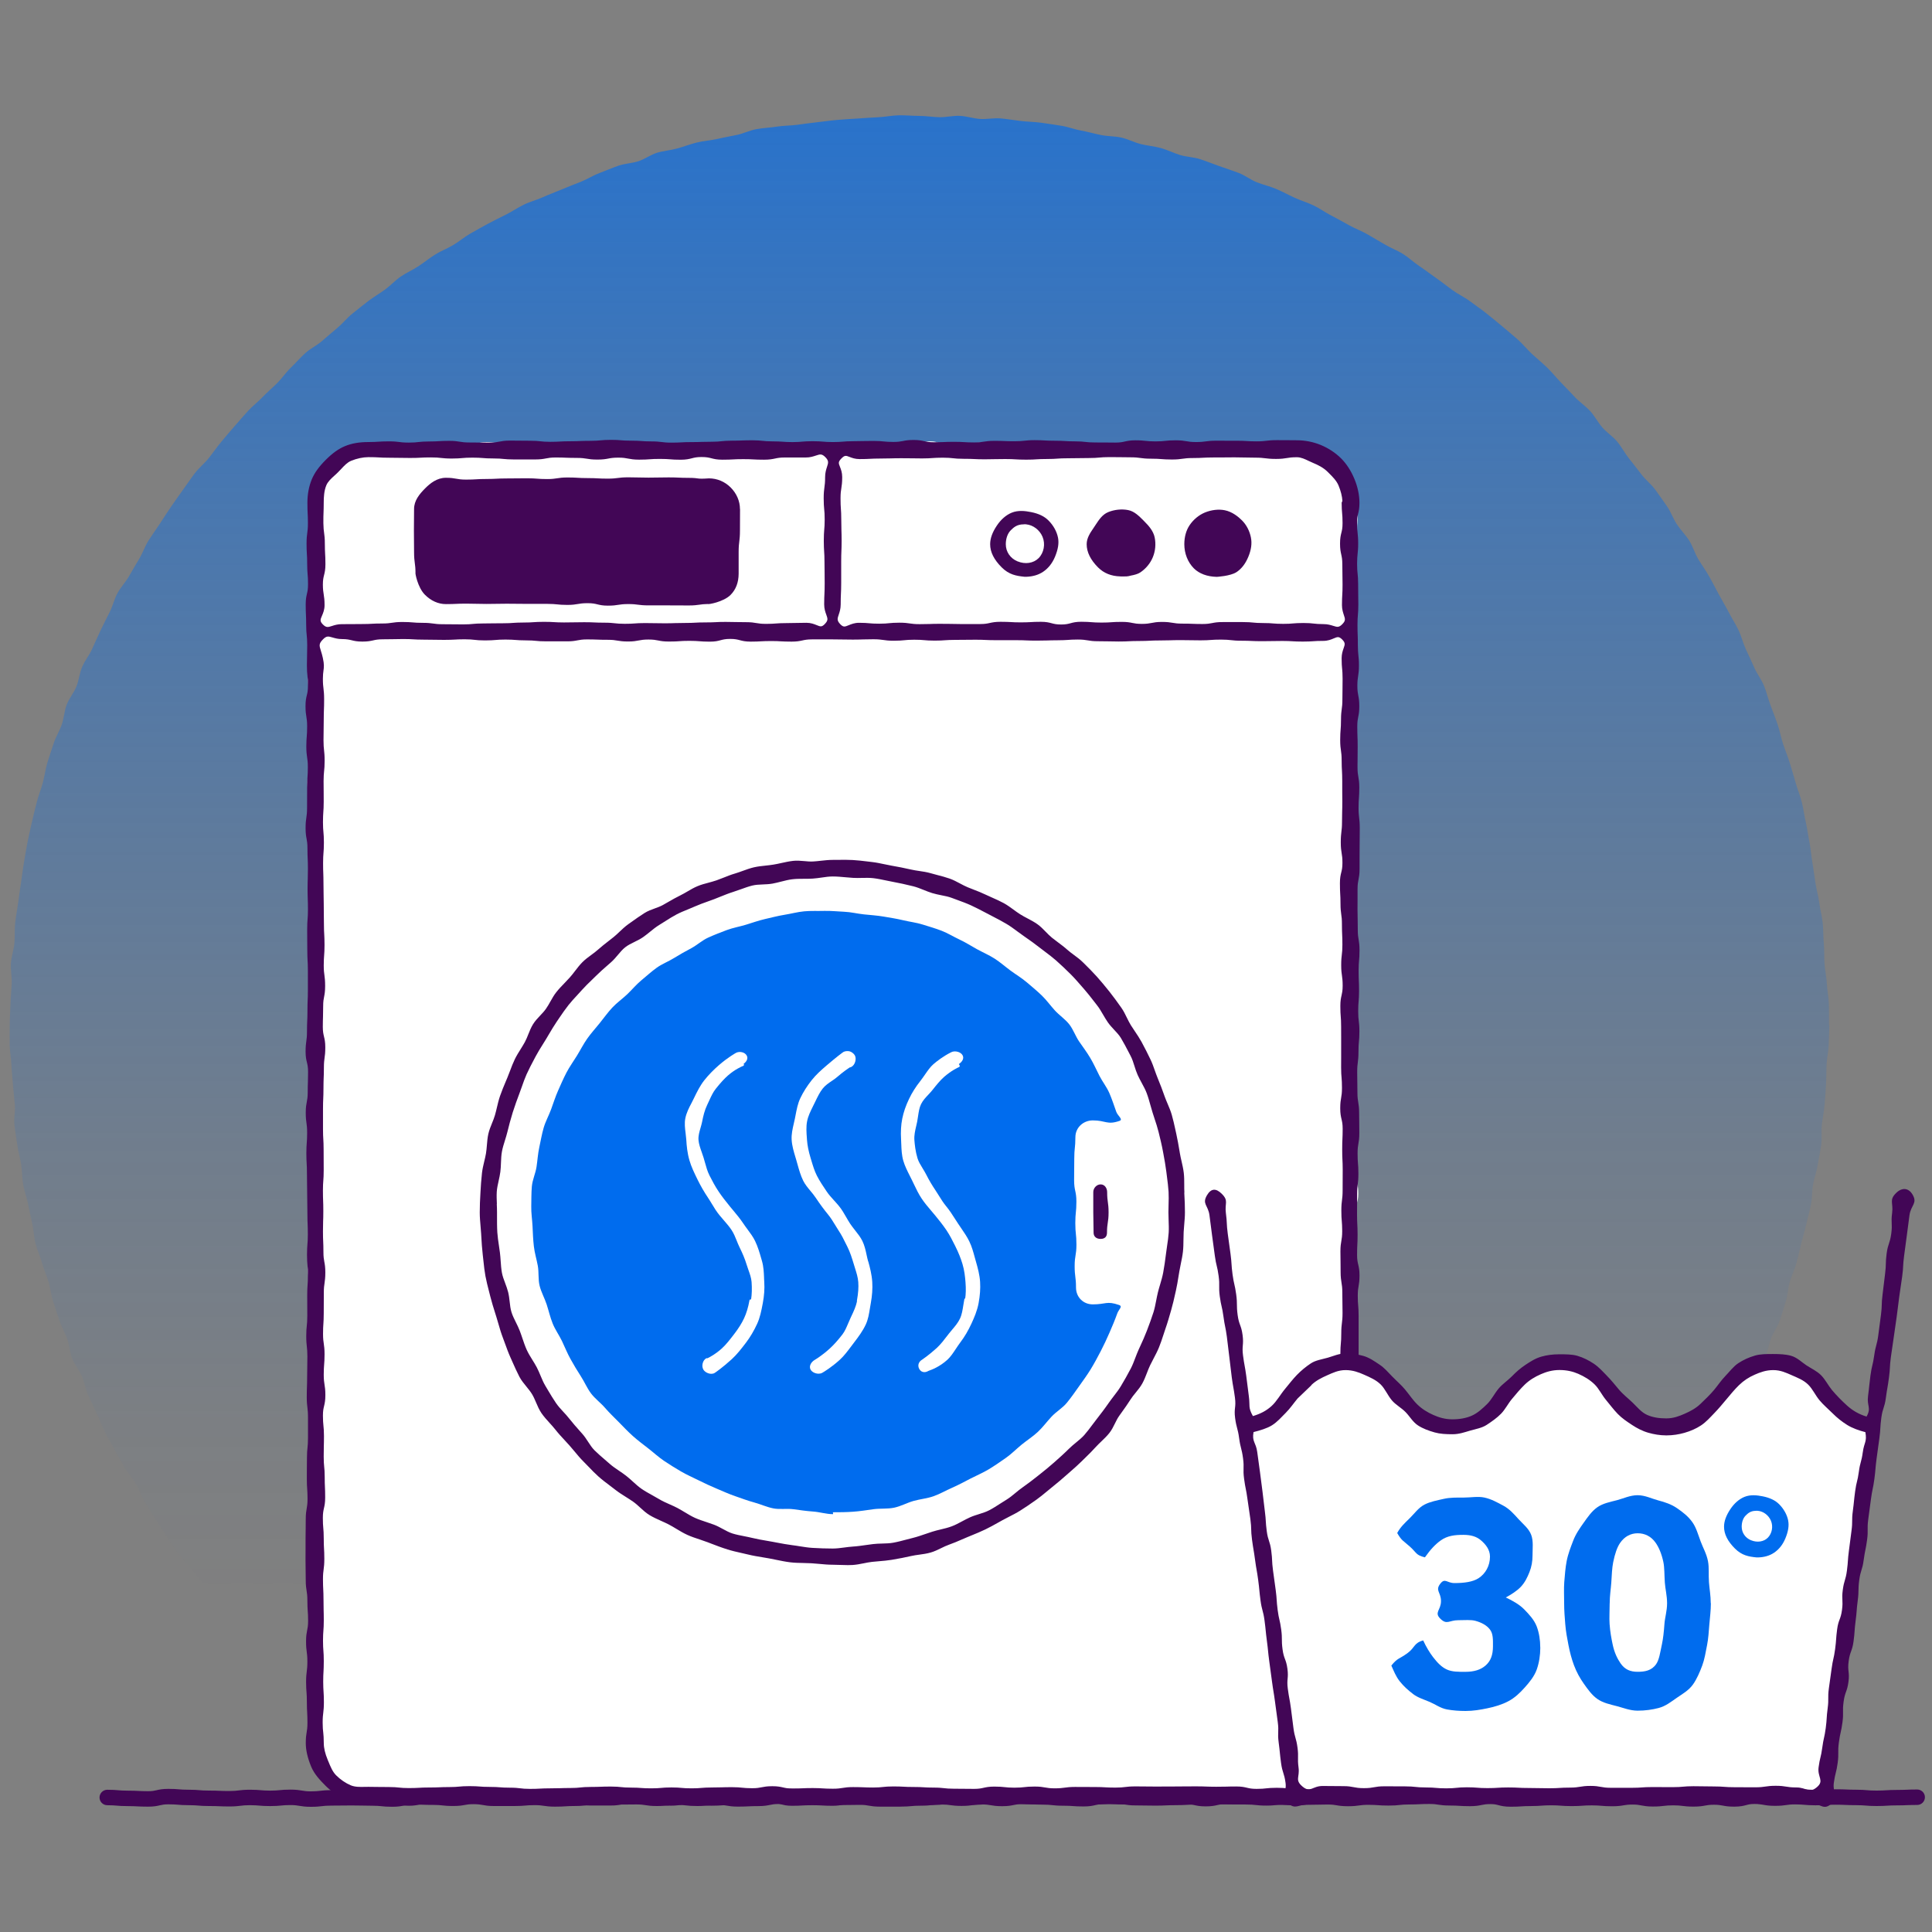
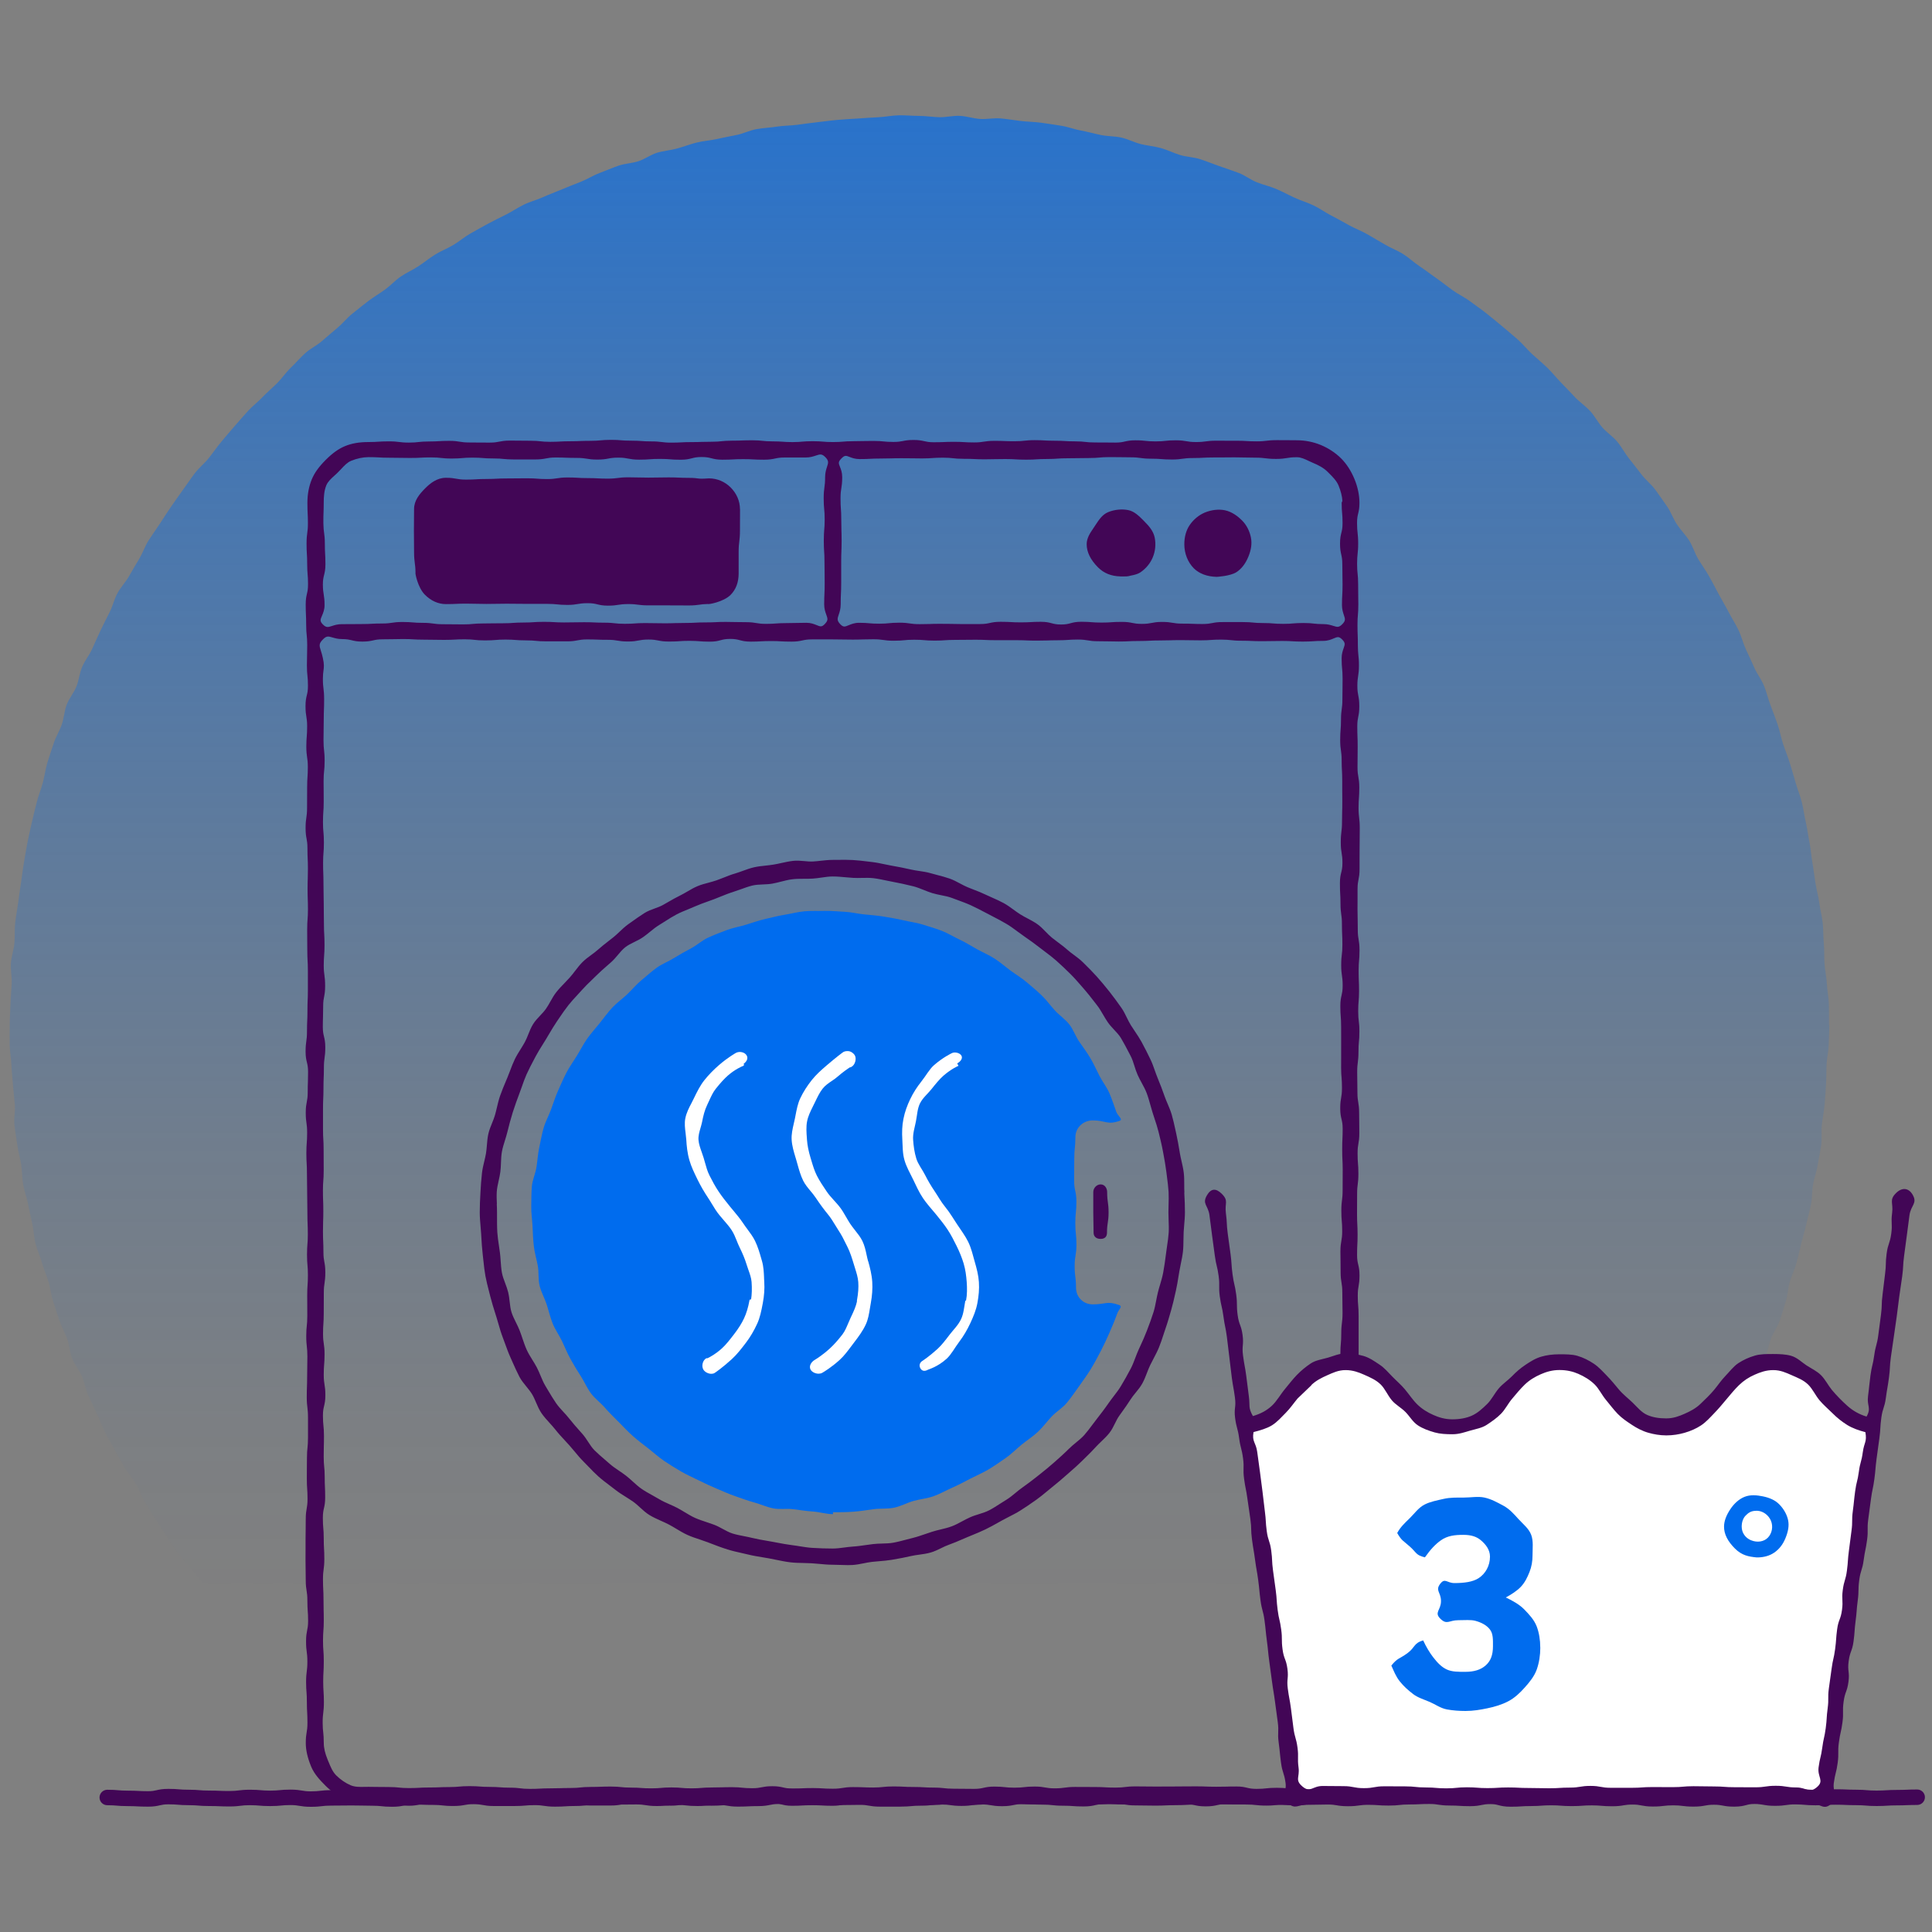
<svg xmlns="http://www.w3.org/2000/svg" id="uuid-0b74f5e8-c1a8-4c88-bc24-ffab2f22cbb1" viewBox="0 0 500 500">
  <rect x="0" y="0" width="500" height="500" fill="#808080" stroke="none" />
  <defs>
    <linearGradient id="uuid-5677fd2c-bfde-4471-9366-666dfef45d40" x1="238.01" y1="-88.65" x2="238.01" y2="412.92" gradientUnits="userSpaceOnUse">
      <stop offset="0" stop-color="#006cee" />
      <stop offset="0" stop-color="#006cee" stop-opacity="1" />
      <stop offset=".22" stop-color="#006cee" stop-opacity=".7" />
      <stop offset=".42" stop-color="#006cee" stop-opacity=".45" />
      <stop offset=".61" stop-color="#006cee" stop-opacity=".26" />
      <stop offset=".77" stop-color="#006cee" stop-opacity=".12" />
      <stop offset=".91" stop-color="#006cee" stop-opacity=".03" />
      <stop offset="1" stop-color="#006cee" stop-opacity="0" />
    </linearGradient>
  </defs>
  <g id="uuid-75a1b100-4861-4be5-aa40-714c538ce57a">
    <path d="m473.42,265.17c0,1.74-.11,3.47-.15,5.2-.04,1.74-.49,3.46-.56,5.18-.08,1.74-.03,3.47-.14,5.2s-.22,3.46-.37,5.18-.52,3.43-.71,5.15c-.19,1.73.07,3.5-.16,5.22-.23,1.72-.63,3.42-.89,5.13s-.91,3.36-1.22,5.07-.2,3.49-.54,5.19c-.34,1.7-.82,3.37-1.2,5.06s-.9,3.35-1.32,5.03c-.42,1.68-.77,3.38-1.23,5.05s-1.24,3.25-1.73,4.91c-.49,1.66-.53,3.46-1.06,5.11s-.99,3.33-1.56,4.96-1.67,3.08-2.27,4.71-.9,3.36-1.54,4.97-1.32,3.2-2,4.8c-.67,1.6-1.58,3.09-2.29,4.67s-1.1,3.31-1.84,4.87-1.61,3.07-2.38,4.62-1.47,3.14-2.28,4.67c-.81,1.53-1.83,2.95-2.67,4.46s-1.46,3.16-2.34,4.65-1.91,2.9-2.82,4.37c-.91,1.47-1.56,3.12-2.51,4.57s-2.02,2.83-2.99,4.26c-.98,1.43-2.11,2.75-3.12,4.16-1.01,1.41-2.29,2.62-3.33,4s-1.82,3.06-2.89,4.43c-2.59.56-2.67-.03-5.32-.03-2.65,0-2.65-.18-5.29-.18-2.65,0-2.65-.18-5.29-.18-2.65,0-2.65.06-5.29.06s-2.65.26-5.29.26c-2.65,0-2.65.31-5.3.31-2.65,0-2.65-.69-5.3-.69-2.65,0-2.65.11-5.3.11-2.65,0-2.65-.02-5.29-.02s-2.65.22-5.29.22-2.65.21-5.29.21c-2.65,0-2.65-.41-5.3-.41-2.65,0-2.65.48-5.3.48-2.65,0-2.65-.25-5.3-.25s-2.65-.22-5.3-.22c-2.65,0-2.65.24-5.29.24-2.65,0-2.65-.31-5.3-.31s-2.65.28-5.3.28c-2.65,0-2.65.33-5.3.33-2.65,0-2.65,0-5.3,0s-2.65-.66-5.3-.66-2.65.16-5.3.16-2.65-.02-5.3-.02c-2.65,0-2.65.46-5.3.46s-2.65-.18-5.3-.18-2.65-.34-5.3-.34c-2.65,0-2.65.22-5.3.22q-2.65,0-5.3,0c-2.65,0-2.65.22-5.3.22-2.65,0-2.65.03-5.3.03s-2.65.04-5.3.04-2.65-.6-5.3-.6c-2.65,0-2.65.49-5.29.49-2.65,0-2.65-.11-5.29-.11-2.65,0-2.65.13-5.29.13s-2.65-.45-5.3-.45-2.65.61-5.3.61-2.65-.52-5.29-.52c-2.65,0-2.65-.03-5.29-.03-2.65,0-2.65.37-5.3.37-2.65,0-2.65.11-5.3.11s-2.65-.22-5.3-.22-2.65-.25-5.29-.25c-2.65,0-2.65.46-5.3.46-2.65,0-2.65-.37-5.3-.37-2.65,0-2.65-.11-5.3-.11-2.65,0-2.65.11-5.3.11-2.65,0-2.65.04-5.3.04-2.65,0-2.65-.27-5.3-.27-2.65,0-2.65.03-5.3.03-2.65,0-2.65.63-5.3.63-2.65,0-2.65-.08-5.3-.08-2.65,0-2.65.01-5.3.01s-2.65-.38-5.3-.38c-2.65,0-2.65.45-5.3.45s-2.65.04-5.3.04c-2.65,0-2.65-.23-5.3-.23-2.65,0-2.65.18-5.3.18-2.65,0-2.65-.49-5.3-.49s-2.65.44-5.3.44c-2.65,0-2.65-.51-5.3-.51-2.65,0-2.65.17-5.3.17s-2.65.38-5.3.38-2.65,0-5.3,0q-2.65,0-5.3,0c-2.65,0-2.65-.45-5.3-.45s-2.65.26-5.3.26-2.65-.19-5.3-.19-2.65.13-5.31.13-2.67.28-5.26-.27c-1.07-1.36-2.15-2.54-3.19-3.93s-2.35-2.58-3.36-3.99-1.9-2.9-2.88-4.34-1.92-2.89-2.87-4.34c-.94-1.45-1.8-2.96-2.71-4.44-.91-1.47-1.44-3.17-2.32-4.67-.88-1.49-2.12-2.78-2.96-4.29-.84-1.51-1.71-3.02-2.52-4.55-.81-1.53-1.73-3.01-2.5-4.56-.78-1.55-1.37-3.19-2.11-4.76-.74-1.56-1.49-3.13-2.2-4.71-.71-1.58-.98-3.35-1.65-4.95s-1.9-2.97-2.53-4.58-.68-3.45-1.28-5.08-1.46-3.15-2.02-4.79c-.56-1.64-1.09-3.29-1.62-4.94s-.7-3.4-1.19-5.07c-.49-1.66-1.25-3.24-1.71-4.91-.45-1.67-1.23-3.26-1.65-4.94s-.46-3.45-.84-5.14-.75-3.38-1.09-5.08-.96-3.34-1.26-5.05c-.3-1.7-.26-3.47-.52-5.18-.26-1.71-.78-3.39-1.01-5.11-.23-1.71-.55-3.43-.74-5.15s.27-3.51.12-5.23c-.15-1.72-.38-3.44-.5-5.17s-.32-3.45-.4-5.18c-.08-1.73-.41-3.45-.45-5.19-.04-1.73.02-3.47.02-5.2s.15-3.52.19-5.28.24-3.52.32-5.27-.32-3.55-.21-5.3c.12-1.76.75-3.48.91-5.23.16-1.76,0-3.54.2-5.29s.55-3.48.78-5.22.47-3.49.74-5.23c.27-1.74.46-3.5.77-5.23s.56-3.48.91-5.2.74-3.45,1.13-5.16c.39-1.72.82-3.43,1.25-5.13.43-1.71,1.11-3.35,1.57-5.05s.67-3.48,1.17-5.16,1.1-3.35,1.64-5.02,1.51-3.21,2.09-4.86.66-3.51,1.28-5.15,1.85-3.06,2.51-4.69.8-3.48,1.49-5.09c.69-1.62,1.85-3.03,2.58-4.63s1.42-3.22,2.18-4.8,1.55-3.15,2.35-4.72,1.18-3.36,2.02-4.91c.84-1.55,2.11-2.86,2.98-4.38.87-1.53,1.76-3.04,2.67-4.55s1.46-3.24,2.4-4.72,1.98-2.91,2.95-4.38,1.9-2.97,2.91-4.41,2.01-2.9,3.04-4.32c1.04-1.42,2.01-2.9,3.08-4.3s2.49-2.52,3.59-3.9c1.1-1.38,2.09-2.84,3.22-4.19s2.26-2.7,3.42-4.02,2.3-2.66,3.49-3.96c1.19-1.3,2.61-2.38,3.82-3.65s2.57-2.4,3.81-3.64c1.24-1.24,2.23-2.75,3.5-3.96,1.27-1.22,2.42-2.56,3.72-3.75s2.97-1.95,4.3-3.11c1.32-1.16,2.66-2.29,4.01-3.42,1.35-1.13,2.46-2.55,3.83-3.65,1.37-1.1,2.74-2.21,4.14-3.28s2.93-1.95,4.36-2.99,2.63-2.38,4.08-3.38,3.1-1.69,4.57-2.67c1.47-.97,2.84-2.09,4.33-3.02,1.49-.94,3.17-1.56,4.68-2.46,1.51-.9,2.86-2.08,4.39-2.95,1.53-.87,3.06-1.73,4.61-2.57s3.14-1.59,4.71-2.39c1.57-.8,3.04-1.8,4.62-2.57s3.33-1.2,4.93-1.93c1.6-.73,3.26-1.31,4.88-2.01s3.26-1.3,4.9-1.96c1.63-.65,3.14-1.63,4.79-2.25s3.26-1.33,4.93-1.91,3.5-.61,5.18-1.16,3.16-1.69,4.84-2.2c1.68-.5,3.48-.62,5.18-1.09s3.34-1.11,5.05-1.54c1.7-.43,3.49-.52,5.21-.91s3.44-.71,5.17-1.06,3.35-1.19,5.09-1.5c1.73-.31,3.51-.38,5.25-.65,1.73-.27,3.52-.24,5.26-.47,1.74-.23,3.48-.48,5.23-.67,1.74-.19,3.48-.45,5.24-.6,1.75-.16,3.5-.25,5.26-.36,1.75-.12,3.5-.25,5.27-.33s3.5-.46,5.27-.5,3.52.15,5.28.15,3.52.3,5.27.34c1.76.04,3.54-.43,5.29-.35s3.49.68,5.24.8,3.56-.29,5.31-.14,3.5.47,5.24.67c1.75.2,3.53.22,5.27.45s3.49.52,5.23.79,3.42.94,5.14,1.25c1.73.31,3.43.8,5.15,1.15s3.54.27,5.26.66,3.32,1.25,5.03,1.68,3.49.56,5.19,1.03c1.7.47,3.29,1.29,4.97,1.8s3.52.53,5.19,1.08c1.68.54,3.31,1.22,4.97,1.8,1.66.58,3.34,1.13,4.98,1.75,1.65.62,3.08,1.78,4.72,2.43s3.38,1.03,5,1.72,3.16,1.54,4.76,2.27c1.6.73,3.31,1.23,4.9,1.99s3.03,1.82,4.59,2.62c1.57.8,3.09,1.68,4.63,2.52s3.2,1.47,4.73,2.34,3.05,1.76,4.56,2.66c1.51.9,3.21,1.51,4.69,2.45,1.49.94,2.78,2.19,4.25,3.16,1.47.97,2.86,2.06,4.3,3.06s2.82,2.1,4.24,3.14,3.07,1.77,4.47,2.83c1.4,1.07,2.88,2.04,4.25,3.14,1.38,1.1,2.75,2.21,4.09,3.34,1.35,1.13,2.7,2.26,4.03,3.42,1.32,1.16,2.42,2.58,3.71,3.77,1.3,1.19,2.66,2.31,3.93,3.53,1.27,1.22,2.35,2.63,3.59,3.88s2.43,2.54,3.64,3.81c1.22,1.27,2.72,2.27,3.91,3.57,1.19,1.3,2,2.93,3.16,4.25s2.71,2.31,3.84,3.66c1.13,1.35,1.93,2.97,3.03,4.34,1.1,1.37,2.18,2.76,3.25,4.16s2.52,2.51,3.56,3.93,2.04,2.87,3.05,4.32,1.57,3.18,2.55,4.65c.97,1.47,2.26,2.73,3.2,4.22s1.41,3.26,2.32,4.77,1.95,2.93,2.82,4.46,1.65,3.1,2.49,4.65,1.76,3.05,2.56,4.61,1.78,3.05,2.54,4.63,1.16,3.34,1.89,4.94c.73,1.6,1.51,3.17,2.2,4.79.69,1.62,1.85,3.04,2.51,4.68s1.06,3.37,1.68,5.02c.62,1.65,1.25,3.29,1.83,4.95.58,1.66.88,3.41,1.43,5.09.54,1.67,1.25,3.29,1.75,4.98.5,1.68,1.03,3.36,1.5,5.06.47,1.69,1.17,3.33,1.6,5.04s.64,3.47,1.03,5.18.6,3.47.95,5.19c.35,1.72.44,3.49.75,5.23.31,1.73.5,3.47.78,5.22.27,1.73.76,3.44,1,5.18.23,1.74.7,3.46.89,5.21s.13,3.52.29,5.28.07,3.52.18,5.28c.12,1.75.53,3.49.61,5.25.08,1.75.49,3.5.53,5.27s.02,3.52.02,5.29Z" fill="url(#uuid-5677fd2c-bfde-4471-9366-666dfef45d40)" />
-     <path d="m332.83,465.84c-2.3,0-2.3.85-4.6.85-2.3,0-2.3-.37-4.6-.37-2.3,0-2.3-.24-4.6-.24-2.3,0-2.3.36-4.6.36s-2.3-.65-4.6-.65-2.3.79-4.6.79-2.3-.22-4.6-.22c-2.3,0-2.3.18-4.6.18s-2.3-.08-4.59-.08c-2.3,0-2.3-.39-4.6-.39s-2.3.06-4.6.06-2.3.71-4.6.71-2.3-.42-4.6-.42-2.3-.02-4.6-.02c-2.3,0-2.3.14-4.6.14s-2.3.18-4.6.18c-2.3,0-2.3-.46-4.6-.46-2.3,0-2.3.06-4.6.06-2.3,0-2.3-.24-4.6-.24-2.3,0-2.3.22-4.6.22s-2.3.43-4.6.43c-2.3,0-2.3-.35-4.6-.35s-2.3.01-4.6.01c-2.3,0-2.3-.08-4.6-.08-2.3,0-2.3.1-4.6.1-2.3,0-2.3-.47-4.6-.47s-2.3.69-4.6.69-2.3-.04-4.6-.04-2.3,0-4.6,0-2.3-.56-4.6-.56c-2.3,0-2.3.22-4.6.22-2.3,0-2.3.01-4.6.01s-2.3-.29-4.6-.29c-2.3,0-2.3-.06-4.6-.06-2.3,0-2.3.44-4.6.44-2.3,0-2.3.11-4.6.11-2.3,0-2.3-.38-4.6-.38s-2.3.15-4.6.15c-2.3,0-2.3.18-4.6.18-2.3,0-2.3.11-4.6.11s-2.3-.1-4.6-.1-2.3-.53-4.6-.53-2.3.43-4.6.43c-2.3,0-2.3-.32-4.61-.32-2.3,0-2.3.17-4.61.17s-2.3.2-4.61.2-2.3-.11-4.6-.11-2.3-.28-4.6-.28-2.3.34-4.61.34c-2.31,0-2.31.24-4.61.24s-2.31-.75-4.61-.75c-1.62,0-3.3.69-4.8.29-1.55-.41-2.69-1.8-4.05-2.58s-2.86-1.39-3.97-2.5-2.09-2.38-2.88-3.75-1-2.93-1.41-4.48-.68-2.97-.68-4.59c0-2.32-.59-2.32-.59-4.63,0-2.32.55-2.32.55-4.63s-.1-2.32-.1-4.63-.49-2.32-.49-4.64.72-2.32.72-4.64-.55-2.32-.55-4.64.04-2.32.04-4.64c0-2.32.03-2.32.03-4.63,0-2.32-.2-2.32-.2-4.63,0-2.32.44-2.32.44-4.64,0-2.32-.17-2.32-.17-4.64,0-2.32,0-2.32,0-4.64,0-2.32-.08-2.32-.08-4.64s.22-2.32.22-4.64c0-2.32-.05-2.32-.05-4.64,0-2.32,0-2.32,0-4.64,0-2.32-.07-2.32-.07-4.64s.37-2.32.37-4.64-.33-2.32-.33-4.64c0-2.32.23-2.32.23-4.64,0-2.32-.5-2.32-.5-4.64,0-2.32.03-2.32.03-4.64,0-2.32.54-2.32.54-4.64s-.53-2.32-.53-4.64.05-2.32.05-4.64c0-2.32-.32-2.32-.32-4.64,0-2.32.31-2.32.31-4.63s.68-2.32.68-4.64-.57-2.32-.57-4.64.22-2.32.22-4.63.35-2.32.35-4.63-.82-2.32-.82-4.63c0-2.32.46-2.32.46-4.63s-.71-2.32-.71-4.64,1-2.32,1-4.64-.39-2.32-.39-4.63c0-2.32.28-2.32.28-4.63s-.73-2.32-.73-4.64c0-2.32.49-2.32.49-4.64,0-2.32.34-2.32.34-4.64,0-2.32-.48-2.32-.48-4.63s.04-2.32.04-4.64.14-2.32.14-4.64c0-2.32-.05-2.32-.05-4.64s.32-2.32.32-4.64c0-2.32-.2-2.32-.2-4.64,0-2.32-.07-2.32-.07-4.64s-.33-2.32-.33-4.64.15-2.32.15-4.64.36-2.32.36-4.64c0-2.32-.01-2.32-.01-4.64,0-2.32-.59-2.32-.59-4.64,0-2.32-.26-2.32-.26-4.64s.79-2.32.79-4.64-.1-2.32-.1-4.64-.31-2.32-.31-4.64.18-2.32.18-4.64c0-2.32-.24-2.32-.24-4.64,0-2.32-.25-2.32-.25-4.64,0-2.32.59-2.32.59-4.64,0-2.32-.35-2.32-.35-4.64,0-2.32.09-2.32.09-4.64s-.1-2.32-.1-4.64.57-2.32.57-4.64c0-2.32-.51-2.32-.51-4.64s-.26-2.32-.26-4.64c0-2.32.29-2.32.29-4.65s.41-2.32.41-4.65c0-1.62.15-3.14.55-4.63s1.16-2.87,1.94-4.23,1.76-2.5,2.88-3.61,2.03-2.44,3.4-3.23c1.35-.78,2.81-1.46,4.36-1.87,1.49-.4,3.09-.43,4.71-.43,2.3,0,2.3-.25,4.6-.25s2.3.23,4.6.23,2.3.19,4.6.19,2.3-.31,4.6-.31,2.3.53,4.6.53,2.3-.79,4.6-.79,2.3.35,4.6.35,2.3-.38,4.6-.38,2.3.25,4.59.25,2.3-.19,4.6-.19,2.3.01,4.6.01,2.3.49,4.6.49,2.3-.23,4.6-.23,2.3.3,4.6.3,2.3-.33,4.6-.33,2.3-.02,4.6-.02,2.3.27,4.6.27,2.3-.32,4.6-.32,2.3.1,4.6.1,2.3.48,4.6.48,2.3-.8,4.6-.8,2.3.1,4.6.1,2.3.22,4.6.22,2.3.45,4.6.45,2.3-.63,4.6-.63,2.3.25,4.6.25,2.3-.06,4.6-.06,2.3.01,4.6.01,2.3.3,4.6.3,2.3-.18,4.6-.18,2.3-.63,4.6-.63,2.3.92,4.6.92,2.3-.32,4.6-.32,2.3-.29,4.6-.29,2.3.1,4.6.1,2.3-.12,4.6-.12,2.3.05,4.6.05,2.3.16,4.6.16,2.3-.14,4.6-.14,2.3.34,4.6.34,2.3.22,4.6.22,2.3-.48,4.6-.48,2.3-.01,4.6-.01,2.3-.03,4.61-.03,2.3.42,4.61.42,2.3-.51,4.61-.51,2.3.12,4.6.12,2.3.17,4.6.17,2.3-.26,4.61-.26,2.31-.22,4.61-.22,2.31.79,4.61.79c1.62,0,3.12.07,4.61.47s3.01.87,4.37,1.65c1.37.79,2.37,1.97,3.48,3.09,1.11,1.11,2.45,2.02,3.24,3.39s1.24,2.87,1.65,4.42,1.2,3.03,1.2,4.65c0,2.32-.2,2.32-.2,4.63s-.01,2.32-.01,4.63c0,2.32-.04,2.32-.04,4.63s-.2,2.32-.2,4.64.12,2.32.12,4.64-.15,2.32-.15,4.64.09,2.32.09,4.64c0,2.32.19,2.32.19,4.63,0,2.32-.61,2.32-.61,4.63,0,2.32.48,2.32.48,4.64s-.53,2.32-.53,4.64.46,2.32.46,4.64c0,2.32-.36,2.32-.36,4.64s.57,2.32.57,4.64c0,2.32-.37,2.32-.37,4.64,0,2.32.17,2.32.17,4.64,0,2.32-.02,2.32-.02,4.64,0,2.32-.13,2.32-.13,4.64s-.24,2.32-.24,4.64c0,2.32.29,2.32.29,4.64,0,2.32-.11,2.32-.11,4.64,0,2.32-.08,2.32-.08,4.64,0,2.32.34,2.32.34,4.64,0,2.32-.7,2.32-.7,4.64s.97,2.32.97,4.64-.62,2.32-.62,4.64c0,2.32.55,2.32.55,4.63s-.4,2.32-.4,4.64-.15,2.32-.15,4.64c0,2.32.57,2.32.57,4.63s-.34,2.32-.34,4.63.25,2.32.25,4.63-.21,2.32-.21,4.63-.06,2.32-.06,4.64.28,2.32.28,4.64-.31,2.32-.31,4.63.27,2.32.27,4.63.37,2.32.37,4.64-.74,2.32-.74,4.64c0,2.32-.2,2.32-.2,4.64s.45,2.32.45,4.63,0,2.32,0,4.64-.03,2.32-.03,4.64c0,2.32-.19,2.32-.19,4.64s.28,2.32.28,4.64c0,2.32,0,2.32,0,4.64,0,2.32-.3,2.32-.3,4.64s.18,2.32.18,4.64-.37,2.32-.37,4.64.23,2.32.23,4.64c0,2.32.11,2.32.11,4.64,0,2.32.48,2.32.48,4.64,0,2.32-.69,2.32-.69,4.64,0,2.32.43,2.32.43,4.64s-.51,2.32-.51,4.64c0,2.32-.08,2.32-.08,4.64s.41,2.32.41,4.64.07,2.32.07,4.64c0,2.32.06,2.32.06,4.64,0,2.32-.84,2.32-.84,4.64,0,2.32.76,2.32.76,4.64s.24,2.32.24,4.64-.68,2.32-.68,4.64.08,2.32.08,4.64c0,2.32.26,2.32.26,4.64,0,2.32-.13,2.32-.13,4.64s.02,2.32.02,4.65q0,2.32,0,4.65c0,1.62-.44,3.11-.84,4.61-.41,1.55-.27,3.35-1.06,4.71-.79,1.37-2.36,2.23-3.47,3.34-1.11,1.11-2.22,2.25-3.59,3.05-1.35.78-2.92,1.04-4.47,1.45s-2.98.43-4.6.43Z" fill="#fff" />
-     <path d="m348.25,164.58c-1.44-1.44-2.53-.98-3.58-.54-.63.26-1.28.54-2.19.54-1.35,0-2.03.04-2.69.09-.67.04-1.31.08-2.61.08s-1.94-.04-2.61-.08c-.66-.04-1.34-.08-2.69-.08s-1.99.02-2.66.03c-.66.02-1.31.04-2.63.04s-1.96-.03-2.62-.06c-.67-.04-1.34-.07-2.68-.07s-1.91-.07-2.57-.14c-.67-.07-1.36-.15-2.72-.15s-2.03.05-2.69.1c-.67.05-1.31.09-2.61.09s-1.97-.01-2.63-.02c-.67-.02-1.33-.03-2.66-.03s-2,.02-2.67.04c-.65.02-1.31.04-2.62.04s-2.02.04-2.68.08c-.67.03-1.31.07-2.61.07s-2.01.03-2.68.06c-.65.03-1.31.06-2.62.06s-1.97-.02-2.63-.03c-.66-.02-1.33-.03-2.66-.03s-1.89-.11-2.54-.21c-.68-.12-1.38-.23-2.75-.23s-2.03.05-2.7.1c-.67.04-1.3.09-2.6.09s-2,.02-2.67.04c-.65.03-1.31.05-2.62.05s-1.97-.03-2.62-.06c-.67-.02-1.34-.05-2.67-.05h-5.3c-1.3,0-1.96-.03-2.61-.06-.67-.04-1.34-.07-2.68-.07s-1.99.01-2.65.02c-.66.02-1.32.03-2.64.03s-2.03.05-2.69.09c-.67.05-1.3.09-2.6.09s-1.93-.05-2.59-.11c-.67-.06-1.35-.12-2.7-.12s-2.05.07-2.71.14c-.67.06-1.29.12-2.58.12s-1.9-.09-2.56-.18c-.67-.09-1.37-.19-2.74-.19s-2,.02-2.66.04c-.66.02-1.31.04-2.63.04s-1.97-.01-2.63-.02c-.66-.01-1.33-.02-2.66-.02h-5.29c-1.39-.01-2.1.14-2.78.29-.64.14-1.25.28-2.51.28s-1.93-.04-2.61-.08c-.65-.03-1.33-.07-2.68-.07s-2.02.03-2.68.07c-.67.04-1.3.07-2.6.07s-1.85-.16-2.49-.32c-.69-.19-1.4-.37-2.81-.37s-2.12.19-2.81.37c-.64.17-1.24.33-2.48.33s-1.92-.05-2.59-.1c-.66-.05-1.35-.11-2.69-.11s-2.03.05-2.69.1c-.67.04-1.3.09-2.6.09s-1.87-.12-2.52-.25c-.68-.13-1.38-.27-2.77-.27s-2.09.13-2.76.26c-.65.13-1.27.24-2.53.24s-1.88-.1-2.54-.21c-.67-.11-1.37-.22-2.75-.22-1.3,0-1.96-.03-2.61-.05-.67-.03-1.34-.05-2.67-.05s-2.09.13-2.77.26c-.64.13-1.26.24-2.52.24h-5.29c-1.29,0-1.92-.06-2.58-.12-.66-.07-1.35-.13-2.71-.13-1.29,0-1.92-.06-2.59-.11-.66-.05-1.35-.11-2.7-.11s-2.03.06-2.7.12c-.66.05-1.29.11-2.59.11s-1.91-.07-2.57-.14c-.67-.08-1.36-.15-2.72-.15s-2.02.04-2.68.07c-.67.04-1.3.08-2.61.08s-1.97-.02-2.63-.04c-.66-.01-1.33-.03-2.66-.03s-1.94-.04-2.61-.07c-.65-.04-1.34-.08-2.68-.08s-1.99.01-2.66.03c-.65.01-1.31.03-2.63.03-1.39,0-2.1.16-2.78.31-.65.15-1.26.28-2.51.28s-1.85-.15-2.49-.3c-.69-.17-1.4-.35-2.8-.35-.86,0-1.53-.19-2.11-.37-.34-.1-.67-.19-1.01-.24.32-.07.63-.17.94-.27.62-.2,1.27-.41,2.13-.41,1.32,0,1.97,0,2.63-.01.65-.01,1.3-.01,2.61-.01s2-.04,2.65-.08c.67-.03,1.29-.07,2.58-.07,1.36,0,2.05-.1,2.71-.2.65-.09,1.26-.18,2.52-.18s1.91.05,2.57.1c.65.06,1.33.11,2.66.11s1.88.09,2.53.18c.67.09,1.35.18,2.7.18s1.96.01,2.61.02c.66.02,1.31.03,2.62.03s2.02-.06,2.68-.13c.66-.06,1.28-.11,2.56-.11s1.96-.02,2.62-.03c.65-.02,1.3-.03,2.6-.03s2.01-.05,2.66-.09c.66-.05,1.29-.1,2.57-.1s2-.04,2.66-.09c.66-.04,1.28-.08,2.57-.08s1.91.03,2.57.08c.65.04,1.32.08,2.65.08s1.97-.02,2.63-.04c.65-.01,1.3-.03,2.6-.03s1.94.03,2.58.06c.66.04,1.33.07,2.65.07s1.89.06,2.54.14c.66.07,1.34.15,2.69.15s2-.05,2.66-.1c.66-.05,1.28-.09,2.56-.09s1.95.01,2.6.02c.66.02,1.32.03,2.63.03s1.98-.02,2.64-.04c.64-.02,1.29-.05,2.59-.05s2-.03,2.65-.07c.66-.03,1.29-.07,2.58-.07s1.98-.03,2.64-.06c.65-.03,1.29-.06,2.58-.06s1.95.01,2.6.03c.66.02,1.31.03,2.63.03,1.25,0,1.86.11,2.51.21.66.11,1.36.23,2.72.23s2-.05,2.66-.1c.66-.04,1.28-.09,2.56-.09s1.98-.02,2.64-.05c.65-.02,1.29-.04,2.59-.04.89,0,1.53.26,2.15.51,1.06.43,2.15.87,3.55-.6,1.44-1.52,1.04-2.64.65-3.71-.22-.61-.47-1.31-.47-2.24,0-1.36.03-2.04.06-2.72.03-.7.06-1.39.06-2.78s-.01-2.07-.02-2.76c-.01-.68-.02-1.36-.02-2.73s-.05-2.1-.09-2.79c-.05-.69-.1-1.35-.1-2.7s.06-2,.12-2.69c.05-.69.11-1.4.11-2.8s-.06-2.12-.13-2.81c-.06-.69-.13-1.34-.13-2.68s.09-1.98.19-2.66c.09-.7.19-1.42.19-2.83,0-.92.23-1.62.43-2.25.36-1.13.74-2.3-.75-3.81-1.47-1.5-2.63-1.11-3.76-.73-.64.22-1.31.44-2.21.44h-5.4c-1.42-.01-2.14.15-2.83.3-.66.14-1.29.27-2.57.27s-1.97-.04-2.66-.07c-.67-.04-1.36-.08-2.72-.08s-2.06.04-2.74.07c-.68.04-1.33.08-2.66.08-1.26,0-1.88-.16-2.53-.33-.7-.18-1.43-.37-2.86-.37s-2.15.19-2.86.37c-.65.17-1.26.34-2.53.34s-1.96-.06-2.64-.11c-.68-.05-1.37-.11-2.75-.11s-2.06.05-2.74.1c-.68.05-1.32.09-2.65.09s-1.91-.12-2.57-.25c-.69-.13-1.4-.27-2.81-.27s-2.12.14-2.81.26c-.67.13-1.29.25-2.58.25s-1.93-.11-2.59-.21c-.69-.12-1.4-.23-2.8-.23s-2-.02-2.67-.05c-.68-.03-1.36-.05-2.72-.05s-2.12.13-2.81.26c-.67.13-1.29.25-2.58.25h-5.39c-1.32-.01-1.96-.07-2.63-.13-.68-.07-1.38-.13-2.76-.13s-1.96-.05-2.64-.11c-.67-.05-1.37-.11-2.75-.11s-2.07.06-2.74.12c-.68.06-1.32.11-2.64.11s-1.95-.07-2.63-.14-1.38-.15-2.76-.15-2.06.04-2.73.08c-.68.03-1.33.07-2.66.07s-2.01-.02-2.68-.03c-.67-.02-1.35-.04-2.71-.04s-1.97-.03-2.65-.07c-.67-.04-1.37-.08-2.73-.08-2.02,0-3.82.58-4.98,1.06-1.25.51-2.17,1.49-3.05,2.44-.25.27-.5.54-.76.79-.28.29-.58.56-.88.83-.94.85-1.91,1.73-2.42,2.95-.67,1.61-.77,3.43-.78,5,0,1.23-.02,1.88-.05,2.5-.02.72-.05,1.39-.03,2.82.01,1.34.1,2.03.2,2.69.09.67.17,1.3.17,2.61s.04,2.03.08,2.69c.04.67.08,1.3.08,2.61s-.15,1.86-.31,2.5c-.17.69-.35,1.4-.35,2.8s.12,2.08.23,2.76c.11.65.21,1.27.21,2.54,0,.92-.29,1.59-.57,2.24-.44,1.03-.95,2.19.48,3.64.64.64,1.21.93,1.75,1.02-.51.12-1.06.42-1.68,1.03-1.68,1.7-1.34,2.8-.86,4.34.15.48.32,1.02.47,1.68.32,1.48.25,2.02.14,2.84-.07.54-.16,1.21-.16,2.27,0,1.36.08,2.06.16,2.73.08.66.16,1.28.16,2.57s-.03,1.97-.05,2.63c-.03.67-.05,1.33-.05,2.67s-.02,1.98-.03,2.64c-.02.66-.03,1.33-.03,2.66s.07,2.05.14,2.72c.08.67.14,1.29.14,2.58s-.06,1.92-.13,2.59c-.06.67-.13,1.36-.13,2.71s0,2,.01,2.66.01,1.32.01,2.64-.04,1.94-.09,2.61c-.05.66-.09,1.34-.09,2.69s.06,2.04.12,2.71c.06.66.11,1.29.11,2.59s-.05,1.93-.1,2.6c-.06.66-.11,1.34-.11,2.7s.03,2,.05,2.67c.03.66.05,1.31.05,2.62s.02,2,.04,2.67c.02.66.03,1.32.03,2.63s.01,2,.03,2.67c.01.66.02,1.31.02,2.63s.04,2.03.08,2.69c.04.67.08,1.31.08,2.61s-.05,1.93-.1,2.6c-.05.67-.1,1.35-.1,2.7s.09,2.06.18,2.74c.09.66.18,1.28.18,2.56s-.12,1.88-.25,2.53c-.13.68-.26,1.38-.26,2.77,0,1.31-.03,1.97-.05,2.62-.02.67-.04,1.34-.04,2.67,0,1.41.17,2.12.33,2.8.16.65.3,1.25.3,2.5s-.08,1.91-.17,2.56c-.09.68-.18,1.37-.18,2.74s-.03,1.97-.06,2.62c-.03.67-.06,1.34-.06,2.68s-.03,1.96-.05,2.62c-.03.67-.06,1.34-.06,2.67v5.3c0,1.34.04,2.02.08,2.68.03.67.07,1.31.07,2.61s.01,2,.01,2.66c.01.66.02,1.32.02,2.64s-.05,1.93-.1,2.6c-.05.66-.1,1.35-.1,2.7s.02,2,.05,2.67c.02.65.04,1.31.04,2.62s-.02,1.97-.04,2.63c-.02.66-.05,1.33-.05,2.67s.03,2.01.07,2.68c.03.65.06,1.31.06,2.61,0,1.39.12,2.09.25,2.77.12.65.23,1.26.23,2.53s-.09,1.9-.19,2.55c-.09.68-.19,1.37-.19,2.74s-.01,1.98-.02,2.64c0,.66-.01,1.33-.01,2.65s-.04,1.94-.08,2.61c-.05.66-.09,1.34-.09,2.69s.1,2.07.2,2.74c.09.66.18,1.28.18,2.56s-.05,1.92-.1,2.59c-.05.66-.11,1.35-.11,2.7s.12,2.07.22,2.74c.11.66.21,1.28.21,2.55s-.15,1.85-.3,2.49c-.17.69-.33,1.4-.33,2.8s.07,2.05.13,2.71c.07.67.14,1.29.14,2.58s-.02,1.98-.04,2.64c-.02.66-.04,1.33-.04,2.66s.07,2.05.13,2.71c.07.67.13,1.29.13,2.59s.03,2,.07,2.67c.03.66.06,1.31.06,2.62s-.14,1.86-.29,2.51c-.16.68-.32,1.39-.32,2.79s.06,2.04.12,2.7c.06.67.11,1.3.11,2.59s.04,2.03.08,2.69c.04.67.07,1.3.07,2.61s-.08,1.91-.16,2.57c-.09.67-.18,1.36-.18,2.73s.03,2.02.07,2.68c.03.65.06,1.3.06,2.61s.02,2,.04,2.67c.02.65.03,1.31.03,2.63s-.05,1.93-.1,2.6c-.05.66-.1,1.35-.1,2.69s.05,2.04.11,2.7c.05.67.1,1.3.1,2.6s-.04,1.94-.08,2.61c-.03.66-.07,1.34-.07,2.68s.04,2.03.09,2.69c.04.67.08,1.31.08,2.61s-.07,1.91-.15,2.57c-.08.67-.16,1.36-.16,2.72s.07,2.05.15,2.72c.07.66.14,1.29.14,2.58,0,1.47.35,3.02,1.12,4.86l.19.46c.56,1.4,1.15,2.84,2.26,3.95,1.23,1.23,2.74,2.25,4.24,2.88,1.31.54,2.75.52,4.13.49.3-.01.58,0,.9-.01,1.29,0,1.94.01,2.59.02.66.01,1.32.02,2.64.02s1.89.07,2.55.14c.66.06,1.34.14,2.68.14s2-.04,2.65-.08c.67-.04,1.29-.07,2.58-.07s1.98-.03,2.64-.06c.65-.03,1.3-.05,2.59-.05s2.02-.07,2.67-.13c.66-.06,1.28-.12,2.56-.12s1.9.05,2.56.1c.66.05,1.33.11,2.67.11s1.9.04,2.56.09c.66.05,1.33.1,2.66.1s1.89.08,2.54.15c.66.09,1.34.17,2.69.17s2-.04,2.65-.07c.66-.04,1.28-.07,2.57-.07s1.98-.02,2.64-.05c.64-.02,1.29-.04,2.59-.04s2.02-.07,2.68-.14c.65-.07,1.27-.14,2.54-.14s1.98-.02,2.64-.05c.64-.02,1.29-.05,2.58-.05s1.89.07,2.55.14c.66.07,1.34.14,2.68.14s1.9.04,2.57.09c.65.05,1.32.1,2.65.1s2.02-.06,2.67-.12c.66-.06,1.28-.11,2.56-.11s1.9.05,2.56.11c.65.06,1.33.11,2.66.11s2.01-.05,2.67-.11c.66-.05,1.28-.11,2.56-.11s1.97-.02,2.63-.04c.65-.01,1.3-.03,2.59-.03s1.89.06,2.55.13c.66.06,1.34.13,2.68.13s2.06-.14,2.73-.27c.64-.12,1.25-.24,2.49-.24s1.83.13,2.47.28c.68.15,1.38.31,2.75.31s1.98-.03,2.64-.06c.65-.02,1.29-.05,2.59-.05s1.91.04,2.57.08c.65.04,1.32.08,2.65.08s2.05-.11,2.71-.21c.65-.11,1.26-.2,2.51-.2s1.94.02,2.59.05c.66.03,1.32.05,2.63.05s2.03-.07,2.68-.14c.66-.07,1.28-.14,2.55-.14s1.91.04,2.57.08c.65.03,1.33.07,2.65.07s1.91.04,2.57.08c.65.04,1.32.08,2.65.08s1.89.07,2.54.14c.66.07,1.34.15,2.68.15s1.95,0,2.6.01c.66.01,1.31.02,2.63.02s2.07-.16,2.75-.31c.63-.14,1.23-.28,2.47-.28s1.88.07,2.54.14c.66.07,1.34.14,2.67.14s2.03-.07,2.68-.15c.66-.07,1.27-.13,2.54-.13s1.86.1,2.5.21c.67.12,1.36.24,2.73.24s2.03-.09,2.69-.18c.65-.09,1.27-.17,2.53-.17s1.95,0,2.6.01h2.62c1.28,0,1.91.04,2.57.08.65.04,1.32.08,2.64.08s2.03-.08,2.69-.16c.65-.08,1.26-.15,2.53-.15s1.95.01,2.6.01c.66.01,1.31.02,2.62.02s1.96,0,2.62-.01c.65,0,1.3-.01,2.61-.01s1.96,0,2.62-.01c.65-.01,1.3-.02,2.6-.02s1.94.03,2.58.05c.66.03,1.32.05,2.64.05s1.97-.01,2.63-.03c.65-.02,1.29-.03,2.59-.03,1.23,0,1.83.14,2.47.29.67.16,1.37.33,2.76.33s2.02-.08,2.68-.15c.65-.07,1.27-.14,2.54-.14s1.88.07,2.54.14c.65.07,1.33.14,2.67.14h.01c1.75-.01,3.46-.65,4.92-1.26,1.5-.62,2.89-1.57,4.14-2.82,1.02-1.03,2.29-2.42,2.97-4.08.59-1.41.9-3.14.9-4.99,0-1.36-.07-2.05-.14-2.72s-.14-1.29-.14-2.59.1-1.9.2-2.56c.1-.67.21-1.37.21-2.75s-.14-2.09-.27-2.77c-.12-.65-.24-1.26-.24-2.53s.12-1.87.25-2.52c.14-.69.28-1.39.28-2.78s-.03-2-.05-2.67c-.03-.66-.06-1.32-.06-2.63s.01-1.98.03-2.64c0-.66.02-1.33.02-2.66s-.12-2.08-.24-2.76c-.11-.65-.22-1.27-.22-2.54s.04-1.93.09-2.6.09-1.35.09-2.7-.08-2.05-.15-2.72c-.08-.66-.15-1.29-.15-2.58s.01-1.98.02-2.64c0-.66.02-1.32.02-2.65s0-1.99,0-2.65c.01-.66.01-1.32.01-2.65s.12-1.88.25-2.53c.13-.68.26-1.39.26-2.77s.01-1.99.01-2.65.01-1.32.01-2.65-.02-2-.04-2.67c-.02-.66-.04-1.31-.04-2.63s-.12-2.08-.23-2.76c-.11-.65-.22-1.27-.22-2.54s.06-1.92.12-2.59.12-1.35.12-2.71-.03-2-.06-2.67c-.02-.66-.05-1.32-.05-2.63s.05-1.92.11-2.59c.05-.67.11-1.35.11-2.7s-.08-2.06-.16-2.73c-.08-.66-.15-1.29-.15-2.57s.06-1.93.12-2.59c.06-.67.12-1.36.12-2.71,0-1.28.08-1.91.16-2.57.08-.67.17-1.36.17-2.73s-.02-1.99-.03-2.66c-.02-.66-.03-1.32-.03-2.63,0-1.38-.12-2.08-.23-2.76-.11-.65-.22-1.27-.22-2.54s-.01-1.99-.02-2.66c-.01-.66-.02-1.32-.02-2.64s.1-1.88.22-2.54c.11-.67.23-1.37.23-2.75s-.06-2.04-.11-2.7c-.06-.67-.11-1.3-.11-2.6s.08-1.91.16-2.57c.09-.67.17-1.36.17-2.73s.01-1.98.01-2.64c.01-.66.01-1.32.01-2.65s-.03-2.02-.06-2.68c-.04-.65-.07-1.31-.07-2.61s.03-1.97.06-2.62c.03-.67.06-1.34.06-2.68s-.16-2.11-.33-2.8c-.15-.64-.29-1.25-.29-2.5s.1-1.88.21-2.53c.12-.68.24-1.38.24-2.76s-.06-2.03-.11-2.7c-.06-.67-.11-1.29-.11-2.59v-2.65c.01-.66.01-1.32.01-2.65s-.01-1.99-.01-2.65,0-1.32,0-2.64-.05-2.03-.1-2.7c-.05-.66-.09-1.29-.09-2.59s.14-1.86.28-2.51c.16-.68.32-1.39.32-2.78s-.1-2.07-.2-2.74c-.09-.66-.18-1.28-.18-2.56s.07-1.91.15-2.57c.08-.67.16-1.36.16-2.72s-.03-2.01-.06-2.68c-.03-.65-.06-1.31-.06-2.62s-.1-2.06-.19-2.74c-.1-.65-.19-1.28-.19-2.55,0-1.35-.04-2.03-.07-2.69-.04-.67-.08-1.3-.08-2.61,0-1.24.15-1.85.31-2.49.17-.69.35-1.4.35-2.8s-.12-2.08-.23-2.76c-.11-.65-.21-1.27-.21-2.54s.08-1.91.16-2.57c.08-.67.16-1.36.16-2.73s.02-1.97.04-2.63c.02-.66.04-1.33.04-2.66s0-1.99-.01-2.66c-.01-.66-.01-1.32-.01-2.64s-.04-2.02-.08-2.68c-.04-.67-.07-1.31-.07-2.61,0-1.37-.1-2.07-.2-2.74-.09-.66-.18-1.28-.18-2.56s.05-1.93.1-2.6c.05-.66.11-1.35.11-2.69s.08-1.91.17-2.57c.09-.67.19-1.36.19-2.73s.01-1.98.02-2.64c.01-.66.03-1.33.03-2.66s-.07-2.04-.13-2.7c-.06-.67-.12-1.3-.12-2.59,0-.89.23-1.53.45-2.15.37-1.07.76-2.17-.7-3.62Zm-265.16-2.54c-1.86-1.89.27-2.78.27-5.43s-.44-2.65-.44-5.3.66-2.65.66-5.3-.15-2.65-.15-5.3-.35-2.65-.38-5.31c-.03-2.65.08-2.65.09-5.31,0-1.61.12-3.3.72-4.75.61-1.46,2.03-2.44,3.17-3.57,1.14-1.14,2.14-2.5,3.59-3.1,1.46-.6,3.13-1,4.74-1,2.69-.01,2.69.15,5.38.15s2.7.06,5.39.06,2.7-.15,5.39-.15,2.69.29,5.39.29,2.69-.22,5.38-.22,2.7.21,5.39.21,2.7.26,5.39.26h5.39c2.7,0,2.7-.51,5.39-.51s2.7.1,5.39.1,2.69.44,5.39.44,2.69-.51,5.39-.51,2.69.52,5.38.52,2.7-.18,5.39-.18,2.7.21,5.39.21,2.7-.71,5.39-.71,2.7.7,5.39.7,2.7-.15,5.4-.15,2.69.15,5.38.15,2.7-.58,5.4-.58,2.7.01,5.4.01,3.62-1.83,5.51.1c1.93,1.96.14,2.86.14,5.61s-.38,2.74-.38,5.49.26,2.74.26,5.49-.23,2.74-.23,5.49.19,2.74.19,5.49.04,2.74.04,5.49-.12,2.75-.12,5.5,1.89,3.51-.01,5.51c-1.8,1.89-2.62-.11-5.23-.11s-2.61.09-5.23.09-2.61.19-5.22.19-2.62-.44-5.23-.44-2.61-.06-5.23-.06-2.61.12-5.22.12-2.62.14-5.23.14-2.61.09-5.23.09-2.61-.06-5.23-.06-2.61.19-5.22.19-2.62-.29-5.23-.29-2.62-.12-5.23-.12-2.62.07-5.23.07-2.61-.17-5.22-.17-2.62.18-5.23.18-2.61.19-5.23.19-2.61.05-5.23.05-2.61.25-5.23.25-2.61-.05-5.23-.05-2.61-.36-5.23-.36-2.61-.21-5.23-.21-2.61.38-5.23.38-2.61.14-5.23.14-2.62.03-5.24.03-3.52,1.73-5.36-.13Zm264.77,8.31c0,2.65.24,2.65.24,5.29s-.04,2.65-.04,5.3-.36,2.65-.36,5.3-.22,2.64-.22,5.29.39,2.65.39,5.3.14,2.64.14,5.29.03,2.65.03,5.3-.08,2.65-.08,5.29-.32,2.65-.32,5.3.44,2.65.44,5.3-.66,2.64-.66,5.29.15,2.65.15,5.3.38,2.64.38,5.29.12,2.65.12,5.3-.31,2.65-.31,5.29.37,2.65.37,5.29-.6,2.65-.6,5.3.2,2.64.2,5.29.02,2.65.02,5.29-.02,2.65-.02,5.3.23,2.65.23,5.29-.46,2.65-.46,5.29.63,2.65.63,5.3-.12,2.65-.12,5.3.13,2.64.13,5.29-.02,2.65-.02,5.3-.33,2.64-.33,5.29.22,2.65.22,5.3-.45,2.65-.45,5.29.04,2.65.04,5.3.44,2.65.44,5.3.06,2.65.06,5.29-.32,2.65-.32,5.3-.24,2.65-.24,5.3.31,2.65.31,5.3-.22,2.64-.22,5.29.11,2.65.11,5.3-.24,2.65-.24,5.3.45,2.65.45,5.3.07,2.65.07,5.3-.01,2.65-.01,5.3-.51,2.65-.51,5.3-.03,2.65-.03,5.3-.03,2.64-.03,5.29.3,2.65.3,5.3-.18,2.65-.18,5.3.46,2.65.46,5.3-.05,2.65-.05,5.3.1,2.65.1,5.3-.52,2.65-.52,5.3.5,2.65.5,5.3-.4,2.66-.4,5.31.27,2.66.27,5.31c0,1.61-.23,3.28-.84,4.74-.6,1.46-1.7,2.73-2.84,3.87-1.13,1.14-2.47,2.08-3.93,2.69-1.46.6-3.06,1.2-4.67,1.2-2.61.01-2.61-.27-5.22-.27s-2.61.29-5.22.29-2.62-.63-5.23-.63-2.61.07-5.22.07-2.61-.1-5.22-.1-2.61.03-5.22.03-2.62.02-5.23.02-2.61-.04-5.22-.04-2.61.31-5.22.31-2.6-.15-5.21-.15-2.61-.01-5.22-.01-2.61.35-5.22.35-2.62-.46-5.23-.46-2.61.29-5.22.29-2.6-.28-5.21-.28-2.61.59-5.22.59-2.62-.04-5.23-.04-2.61-.29-5.22-.29-2.61-.15-5.22-.15-2.61-.15-5.22-.15-2.61.28-5.23.28-2.61-.11-5.22-.11-2.61.42-5.22.42-2.61-.16-5.22-.16-2.61.11-5.23.11-2.61-.59-5.22-.59-2.61.51-5.22.51-2.62-.27-5.23-.27-2.61.08-5.22.08-2.61.22-5.23.22-2.61-.22-5.22-.22-2.61.22-5.23.22-2.61-.18-5.22-.18-2.62-.28-5.23-.28-2.61.1-5.22.1-2.61.28-5.22.28-2.61.09-5.23.09-2.61.13-5.22.13-2.61-.31-5.23-.31-2.61-.2-5.22-.2-2.62-.2-5.23-.2-2.62.24-5.23.24-2.61.12-5.23.12-2.61.14-5.23.14-2.61-.27-5.23-.27-2.62-.04-5.23-.04c-1.61,0-3.33.17-4.79-.44-1.46-.6-2.88-1.59-4.02-2.73-1.14-1.14-1.72-2.75-2.32-4.21s-1.07-3-1.07-4.61c0-2.65-.29-2.65-.29-5.3s.31-2.64.31-5.29-.17-2.65-.17-5.3.15-2.65.15-5.29-.21-2.65-.21-5.3.21-2.64.21-5.29-.08-2.65-.08-5.3-.13-2.65-.13-5.29.35-2.65.35-5.3-.16-2.65-.16-5.3-.22-2.64-.22-5.29.6-2.65.6-5.3-.12-2.65-.12-5.29-.27-2.65-.27-5.3.08-2.65.08-5.3-.27-2.64-.27-5.29.63-2.65.63-5.29-.42-2.65-.42-5.29.21-2.65.21-5.29-.39-2.65-.39-5.3.18-2.65.18-5.3.02-2.64.02-5.29.38-2.65.38-5.29-.48-2.65-.48-5.3-.12-2.64-.12-5.29.09-2.65.09-5.3-.1-2.65-.1-5.29.2-2.65.2-5.3-.03-2.65-.03-5.3-.15-2.64-.15-5.29v-5.3c0-2.65.11-2.65.11-5.29s.12-2.65.12-5.3.36-2.65.36-5.3-.64-2.65-.64-5.3.09-2.64.09-5.29.51-2.65.51-5.3-.36-2.65-.36-5.3.2-2.65.2-5.3-.15-2.65-.15-5.3-.06-2.65-.06-5.3-.06-2.65-.06-5.3-.11-2.65-.11-5.29.21-2.65.21-5.3-.23-2.65-.23-5.3.18-2.65.18-5.3-.02-2.65-.02-5.3.27-2.65.27-5.3-.29-2.65-.29-5.3.06-2.65.06-5.3.1-2.65.1-5.3-.32-2.65-.32-5.3.57-2.66,0-5.25c-.61-2.79-1.64-3.54.23-5.42,1.86-1.87,2.7-.26,5.34-.26s2.65.66,5.29.66,2.65-.6,5.29-.6,2.65-.06,5.29-.06,2.65.15,5.29.15,2.65.07,5.29.07,2.65-.15,5.29-.15,2.65.29,5.29.29,2.65-.23,5.29-.23,2.65.22,5.29.22,2.65.25,5.29.25,2.65.01,5.29.01,2.65-.51,5.29-.51,2.64.1,5.28.1,2.65.43,5.29.43,2.65-.5,5.29-.5,2.65.52,5.29.52,2.64-.19,5.29-.19,2.64.21,5.28.21,2.65-.7,5.29-.7,2.65.7,5.3.7,2.64-.15,5.28-.15,2.65.15,5.29.15,2.65-.58,5.29-.58,2.65.01,5.29.01,2.65.04,5.29.04,2.65-.08,5.29-.08,2.65.38,5.3.38,2.64-.26,5.29-.26,2.64.23,5.29.23,2.64-.19,5.29-.19,2.65-.05,5.29-.05,2.65.13,5.29.13h5.3c2.64,0,2.64.11,5.29.11s2.65-.09,5.29-.09,2.65-.19,5.3-.19,2.64.44,5.29.44,2.65.06,5.29.06,2.65-.12,5.3-.12,2.64-.14,5.29-.14,2.64-.09,5.29-.09,2.65.05,5.29.05,2.65-.18,5.3-.18,2.65.29,5.29.29,2.65.12,5.3.12,2.65-.07,5.29-.07,2.65.17,5.3.17,2.65-.18,5.3-.18,3.44-2.06,5.32-.18c1.87,1.87.06,2.66.06,5.31Z" fill="#420656" />
    <path d="m351.48,419.49c0-1.34-.04-2.01-.07-2.67-.04-.67-.08-1.3-.08-2.59s0-1.98-.01-2.64-.02-1.31-.02-2.62.03-1.96.04-2.61c.03-.67.04-1.33.04-2.65s.08-1.9.16-2.56c.08-.66.17-1.35.17-2.7s-.12-2.07-.23-2.74c-.11-.65-.21-1.26-.21-2.52s.15-1.84.31-2.48c.17-.68.34-1.39.34-2.78s-.03-2.01-.07-2.67c-.04-.67-.08-1.3-.08-2.59,0-1.36-.1-2.06-.19-2.72-.09-.66-.18-1.28-.18-2.54,0-1.33-.03-2-.06-2.66-.03-.66-.06-1.31-.06-2.61s.07-1.89.15-2.55c.08-.67.16-1.35.16-2.71s-.1-2.05-.2-2.72c-.09-.65-.18-1.27-.18-2.54s.14-1.84.28-2.48c.16-.68.32-1.39.32-2.78s-.05-2.02-.1-2.68c-.05-.66-.1-1.29-.1-2.58v-2.63c0-.66,0-1.31,0-2.63s0-1.97,0-2.63v-2.63c0-1.34-.06-2.02-.11-2.68-.06-.67-.11-1.29-.11-2.58s.1-1.87.22-2.52c.11-.67.23-1.37.23-2.74s-.17-2.1-.33-2.78c-.15-.64-.3-1.24-.3-2.48s.03-1.94.06-2.59c.04-.67.07-1.33.07-2.66s-.04-2.01-.07-2.66-.07-1.3-.07-2.6.01-1.97.01-2.62c.01-.66.01-1.32.01-2.64s.08-1.89.16-2.55c.09-.67.17-1.36.17-2.71s-.05-2.02-.11-2.68c-.05-.66-.1-1.29-.1-2.58s.1-1.87.21-2.52c.12-.67.24-1.37.24-2.73s-.01-1.98-.02-2.64-.03-1.31-.03-2.62-.11-2.07-.23-2.74c-.11-.65-.21-1.26-.21-2.53s-.01-1.98-.03-2.64c-.02-.65-.03-1.31-.03-2.62s.08-1.89.16-2.55c.08-.66.17-1.35.17-2.7s.05-1.92.11-2.58c.06-.66.13-1.34.13-2.68s-.08-2.05-.16-2.71c-.08-.66-.15-1.28-.15-2.56s.05-1.91.11-2.57c.05-.66.11-1.35.11-2.69s-.03-1.99-.06-2.65c-.02-.66-.05-1.31-.05-2.61s.06-1.91.11-2.57c.06-.66.12-1.35.12-2.69s-.12-2.07-.23-2.74c-.11-.65-.22-1.26-.22-2.52,0-1.33-.01-1.99-.03-2.65-.02-.65-.04-1.31-.04-2.61s.01-1.97.01-2.63v-2.64c0-1.25.12-1.86.25-2.5.13-.68.27-1.38.27-2.76s0-1.97,0-2.62c.01-.66.01-1.32.01-2.64s0-1.97.02-2.62c0-.66.02-1.32.02-2.65s-.08-2.04-.16-2.7c-.07-.66-.15-1.28-.15-2.56s.05-1.92.1-2.58c.04-.66.09-1.34.09-2.68s-.12-2.07-.24-2.75c-.12-.64-.22-1.26-.22-2.52s.01-1.96.02-2.62c0-.66.02-1.32.02-2.64s-.02-1.99-.05-2.66c-.02-.65-.05-1.3-.05-2.6s.12-1.86.25-2.51c.14-.67.27-1.37.27-2.75s-.13-2.08-.26-2.75c-.12-.65-.24-1.26-.24-2.51s.1-1.89.2-2.54c.1-.67.21-1.36.21-2.73s-.08-2.03-.15-2.7c-.06-.66-.13-1.28-.13-2.56s-.02-1.99-.05-2.66c-.02-.65-.05-1.3-.05-2.61s.05-1.91.11-2.58c.05-.66.11-1.34.11-2.68s-.01-1.99-.03-2.65c-.01-.65-.02-1.31-.02-2.62s-.07-2.04-.14-2.7c-.06-.66-.13-1.28-.13-2.56s.07-1.91.13-2.57c.07-.67.15-1.35.15-2.7s-.08-2.04-.15-2.71c-.07-.66-.14-1.28-.14-2.57s.14-1.84.29-2.48c.17-.69.33-1.39.33-2.79-.01-1.99-.46-4.12-1.31-6.16-.87-2.1-2.06-3.93-3.43-5.29-1.45-1.45-3.27-2.65-5.27-3.48-1.91-.79-4.05-1.22-6.18-1.22-1.31,0-1.96-.01-2.61-.02-.65-.01-1.31-.01-2.61-.01s-2.03.08-2.69.16c-.65.07-1.27.15-2.54.15s-1.91-.04-2.57-.08c-.65-.04-1.33-.08-2.65-.08h-2.61c-.65-.01-1.31-.01-2.61-.01s-2.04.09-2.7.18c-.65.09-1.26.17-2.52.17s-1.86-.11-2.51-.22c-.66-.11-1.36-.23-2.72-.23s-2.02.07-2.68.14c-.65.07-1.27.14-2.54.14s-1.89-.06-2.54-.13c-.66-.07-1.34-.15-2.68-.15s-2.08.16-2.75.31c-.64.15-1.24.28-2.47.28-1.3,0-1.95-.01-2.6-.02s-1.31-.01-2.62-.01-1.88-.07-2.53-.14c-.66-.08-1.34-.15-2.68-.15s-1.92-.04-2.58-.08c-.65-.04-1.32-.08-2.65-.08s-1.91-.04-2.57-.07c-.65-.04-1.33-.08-2.65-.08s-2.02.08-2.68.15c-.65.07-1.27.13-2.54.13s-1.93-.02-2.58-.05c-.66-.03-1.32-.05-2.64-.05s-2.04.11-2.71.21c-.64.11-1.25.2-2.51.2s-1.91-.04-2.57-.08c-.65-.04-1.32-.08-2.65-.08s-1.98.03-2.64.06c-.64.02-1.29.05-2.58.05s-1.83-.14-2.47-.28c-.68-.15-1.38-.31-2.75-.31s-2.06.13-2.74.27c-.64.12-1.24.24-2.48.24s-1.9-.06-2.55-.13c-.66-.07-1.34-.13-2.68-.13s-1.97.01-2.63.03c-.65.02-1.29.04-2.59.04s-2.01.06-2.67.12c-.65.05-1.27.1-2.55.1s-1.9-.05-2.56-.11c-.65-.05-1.33-.11-2.67-.11s-2.01.06-2.66.11c-.66.06-1.28.12-2.56.12s-1.9-.05-2.56-.1c-.66-.04-1.33-.09-2.66-.09s-1.89-.07-2.55-.14c-.66-.06-1.34-.14-2.68-.14s-1.97.03-2.63.05c-.65.03-1.3.05-2.59.05s-2.02.08-2.68.14c-.65.07-1.27.14-2.54.14s-1.98.02-2.64.04c-.65.03-1.29.05-2.59.05s-1.99.03-2.65.07c-.66.03-1.28.07-2.57.07s-1.89-.08-2.54-.16c-.66-.08-1.34-.16-2.69-.16-1.28,0-1.9-.05-2.56-.1-.66-.04-1.33-.09-2.67-.09s-1.9-.05-2.56-.1c-.65-.06-1.33-.11-2.66-.11s-2.01.07-2.67.13c-.66.06-1.28.12-2.55.12s-1.98.03-2.64.05c-.65.03-1.29.06-2.59.06s-1.99.04-2.64.07c-.67.04-1.29.08-2.58.08s-1.89-.07-2.54-.14c-.66-.07-1.34-.14-2.68-.14s-1.96-.01-2.61-.02c-.65-.01-1.31-.02-2.62-.02s-2.07.14-2.74.27c-.64.13-1.24.25-2.49.25s-1.95,0-2.6-.01c-.66-.01-1.31-.02-2.62-.02s-1.87-.1-2.52-.2c-.66-.11-1.36-.22-2.71-.22s-2,.04-2.65.08c-.67.04-1.29.08-2.58.08s-2.02.07-2.68.14c-.66.08-1.28.15-2.55.15s-1.89-.08-2.54-.16c-.66-.08-1.35-.16-2.69-.16s-2.01.05-2.66.09c-.66.04-1.29.09-2.58.09-2.4,0-4.33.34-6.07,1.06-1.68.7-3.22,1.8-5.01,3.59-1.78,1.79-2.88,3.33-3.58,5.01-.75,1.82-1.13,3.86-1.13,6.08,0,1.33.03,2.01.06,2.66.04.65.07,1.3.07,2.6s-.08,1.89-.17,2.54c-.09.67-.18,1.36-.18,2.72s.04,2.01.08,2.66c.04.67.08,1.3.08,2.6s.06,2.02.11,2.68c.06.66.11,1.29.11,2.58s-.13,1.84-.28,2.48c-.16.68-.32,1.39-.32,2.78s.03,1.99.06,2.66c.03.65.06,1.3.06,2.6s.07,2.03.14,2.69c.06.66.13,1.28.13,2.57s-.02,1.95-.04,2.61c-.02.66-.04,1.32-.04,2.64s.07,2.04.14,2.7c.07.66.13,1.28.13,2.56s-.14,1.85-.3,2.49c-.16.68-.33,1.38-.33,2.78s.11,2.06.22,2.73c.1.65.2,1.26.2,2.53s-.05,1.91-.1,2.57c-.05.66-.11,1.34-.11,2.68s.11,2.06.2,2.73c.1.65.19,1.27.19,2.53s-.04,1.93-.09,2.59c-.04.66-.09,1.34-.09,2.68s0,1.97-.01,2.62c0,.66-.01,1.32-.01,2.64s-.09,1.88-.18,2.53c-.1.67-.2,1.36-.2,2.73s.12,2.07.25,2.74c.12.65.23,1.26.23,2.52,0,1.33.03,1.99.06,2.66.03.65.06,1.3.06,2.6s-.02,1.95-.04,2.61c-.02.66-.05,1.32-.05,2.65s.03,1.99.05,2.65c.02.65.05,1.31.05,2.61s-.05,1.92-.1,2.58c-.05.66-.1,1.34-.1,2.68s.01,1.98.01,2.64c.01.65.02,1.31.02,2.62s.04,2.01.07,2.67c.04.67.08,1.3.08,2.59v5.26c0,1.3-.03,1.95-.06,2.6-.03.66-.05,1.33-.05,2.65s-.03,1.95-.06,2.6c-.03.67-.06,1.33-.06,2.66s-.08,1.89-.17,2.54c-.09.67-.19,1.36-.19,2.72s.17,2.1.34,2.78c.15.64.3,1.24.3,2.48s-.02,1.96-.04,2.61c-.03.66-.05,1.32-.05,2.65,0,1.25-.12,1.86-.24,2.5-.13.68-.27,1.38-.27,2.76s.09,2.05.19,2.71c.09.66.17,1.27.17,2.54s-.05,1.92-.1,2.59c-.05.66-.1,1.34-.1,2.68s.04,2.01.08,2.67c.04.66.07,1.29.07,2.59s.02,1.98.03,2.64c.01.65.03,1.31.03,2.62s.01,1.98.03,2.64.03,1.31.03,2.62.03,1.99.06,2.65c.02.65.05,1.31.05,2.61s-.05,1.91-.11,2.58c-.05.66-.1,1.34-.1,2.68s.06,2.03.12,2.69c.06.66.11,1.28.11,2.57s-.04,1.92-.09,2.59c-.05.65-.09,1.33-.09,2.67s0,1.98.01,2.64c0,.65.01,1.31.01,2.62s-.06,1.91-.13,2.57c-.07.66-.14,1.35-.14,2.7s.08,2.03.15,2.7c.07.65.14,1.28.14,2.56s-.02,1.96-.03,2.61c-.02.66-.03,1.33-.03,2.65s-.03,1.96-.05,2.61c-.02.66-.05,1.32-.05,2.65s.09,2.04.17,2.71c.07.66.15,1.28.15,2.56v5.26c0,1.28-.06,1.9-.13,2.56-.07.67-.14,1.35-.14,2.7s-.01,1.97-.02,2.63c0,.66-.01,1.32-.01,2.64s.04,2.02.09,2.67c.04.67.09,1.3.09,2.59s-.11,1.87-.22,2.52c-.12.67-.24,1.37-.24,2.74s0,1.97-.02,2.62c0,.66-.03,1.32-.03,2.64v2.63c-.01.66-.01,1.32-.01,2.63s.01,1.99.03,2.65.03,1.31.03,2.62.11,2.06.22,2.73c.1.65.2,1.27.2,2.53,0,1.34.05,2.02.09,2.68.05.67.1,1.3.1,2.59s-.13,1.86-.26,2.51c-.13.67-.27,1.37-.27,2.76s.08,2.04.17,2.71c.09.66.17,1.28.17,2.55s-.08,1.9-.16,2.56c-.08.66-.17,1.35-.17,2.71s.06,2.02.11,2.68c.05.66.09,1.29.09,2.58s.04,2.02.08,2.68c.03.66.07,1.3.07,2.6s-.1,1.88-.21,2.53c-.11.67-.22,1.37-.22,2.74,0,1.88.47,3.88,1.4,6.13.81,1.93,2.23,3.44,3.73,4.95,1.5,1.48,3.16,2.6,5.09,3.39,1.7.71,3.74,1.43,6.01,1.43l.37-.02.04-.06c1.06-.02,1.66-.07,2.24-.12.66-.06,1.28-.12,2.56-.12s1.82.15,2.45.31c.68.17,1.38.35,2.77.35s2.07-.16,2.75-.32c.64-.14,1.24-.28,2.47-.28,1.31,0,1.97-.01,2.63-.03.64-.01,1.29-.03,2.59-.03s1.91.04,2.58.08c.65.03,1.32.07,2.64.07s1.95.02,2.6.04c.66.01,1.31.03,2.63.03s1.99-.04,2.64-.07c.67-.04,1.29-.08,2.58-.08s1.89.07,2.54.14c.66.08,1.34.15,2.68.15s2.01-.06,2.66-.11c.66-.06,1.28-.12,2.56-.12s1.9.06,2.55.11c.66.05,1.33.11,2.66.11s1.9.06,2.55.12c.66.07,1.34.13,2.67.13h5.23c1.36.01,2.06-.13,2.73-.26.64-.12,1.24-.24,2.49-.24s1.94.03,2.58.05c.66.03,1.32.05,2.64.05,1.25,0,1.86.1,2.5.21.67.11,1.36.23,2.72.23s2.06-.14,2.73-.27c.64-.12,1.24-.24,2.49-.24s1.84.12,2.48.25c.68.13,1.37.27,2.74.27s2.01-.05,2.66-.09c.66-.05,1.28-.1,2.56-.1s1.9.06,2.56.11c.65.05,1.33.11,2.66.11s2.1-.19,2.78-.38c.63-.17,1.22-.33,2.44-.33s1.82.16,2.45.33c.68.18,1.39.37,2.78.37s1.99-.04,2.64-.08c.67-.03,1.29-.07,2.58-.07s1.91.04,2.57.07c.65.04,1.33.08,2.65.08s2.08-.15,2.75-.3c.64-.14,1.24-.28,2.48-.28h5.22c1.3.01,1.95.02,2.6.03.65.01,1.31.03,2.62.03s1.98-.03,2.63-.05c.65-.02,1.3-.04,2.59-.04s1.88.09,2.53.18c.66.1,1.35.2,2.7.2s2.02-.07,2.68-.14c.65-.06,1.27-.12,2.54-.12s1.9.05,2.56.11c.66.06,1.33.12,2.67.12s2-.05,2.66-.1c.66-.04,1.28-.09,2.56-.09s1.97-.01,2.63-.02c.65-.01,1.3-.02,2.6-.02s1.93.03,2.58.06c.66.03,1.32.06,2.64.06h5.23c1.29,0,1.94.03,2.58.06.66.02,1.32.05,2.64.05s1.98-.02,2.63-.04c.65-.02,1.3-.05,2.6-.05s2-.05,2.65-.09c.66-.05,1.29-.1,2.57-.1s1.86.1,2.5.21c.67.11,1.36.23,2.72.23s1.95.02,2.6.03c.66.02,1.31.03,2.63.03s1.98-.03,2.64-.06c.65-.03,1.3-.06,2.59-.06s1.99-.04,2.65-.07c.66-.04,1.28-.07,2.57-.07s1.98-.02,2.64-.04c.65-.03,1.3-.05,2.59-.05s1.95.02,2.6.03c.66.01,1.31.03,2.63.03s2.01-.05,2.66-.1c.66-.05,1.28-.09,2.57-.09s1.89.07,2.54.14c.67.07,1.35.15,2.69.15s1.94.03,2.58.06c.66.03,1.32.06,2.62.06h.04c1.99,0,4.12-.45,6.16-1.3,2.22-.92,4.02-2.06,5.34-3.38,1.32-1.32,2.42-3.07,3.36-5.35.7-1.68,1.04-3.69,1.04-6.16,0-1.32-.02-1.98-.03-2.64-.01-.65-.03-1.31-.03-2.62s-.06-2.02-.12-2.68c-.06-.66-.12-1.29-.12-2.57s.01-1.97.03-2.62c.01-.66.02-1.32.02-2.64s.08-1.89.17-2.55c.09-.67.19-1.36.19-2.71s.05-1.92.1-2.58c.06-.66.11-1.34.11-2.68s-.1-2.06-.2-2.73c-.09-.65-.18-1.27-.18-2.53Zm-4.14-246.44c.06.67.12,1.3.12,2.59s-.01,1.98-.02,2.64c-.02.67-.03,1.33-.03,2.66s-.08,1.9-.17,2.56c-.09.67-.19,1.37-.19,2.74,0,1.29-.05,1.92-.1,2.59-.05.66-.11,1.35-.11,2.7s.1,2.07.2,2.74c.09.66.18,1.28.18,2.56s.04,2.02.08,2.68c.03.67.07,1.31.07,2.61s0,1.99,0,2.66c.01.66.02,1.32.02,2.64s-.02,1.97-.04,2.63c-.02.66-.04,1.33-.04,2.66s-.08,1.91-.16,2.57c-.08.67-.16,1.37-.16,2.73s.11,2.07.22,2.75c.11.66.21,1.27.21,2.55s-.15,1.85-.31,2.49c-.17.69-.34,1.4-.34,2.8s.04,2.02.07,2.69c.04.67.08,1.3.08,2.61s.1,2.06.19,2.73c.1.66.18,1.28.18,2.56s.03,2.01.06,2.68c.03.65.06,1.31.06,2.62s-.07,1.91-.15,2.57c-.08.67-.16,1.36-.16,2.72s.1,2.07.2,2.74c.09.66.18,1.28.18,2.56s-.14,1.85-.28,2.5c-.16.68-.32,1.39-.32,2.79s.05,2.03.1,2.69c.05.67.1,1.3.1,2.6s0,1.99.01,2.65v5.29c-.01.66-.01,1.32-.01,2.65s.06,2.04.12,2.7c.05.67.1,1.3.1,2.59s-.1,1.89-.21,2.54c-.12.68-.24,1.38-.24,2.75s.17,2.11.33,2.8c.15.64.3,1.25.3,2.5s-.03,1.96-.06,2.62c-.03.67-.06,1.34-.06,2.68s.03,2.02.06,2.68c.03.65.07,1.3.07,2.61s-.01,1.98-.01,2.64c-.01.67-.01,1.33-.01,2.65s-.08,1.91-.16,2.57c-.09.67-.17,1.37-.17,2.73s.05,2.04.11,2.7c.05.67.11,1.3.11,2.6s-.11,1.88-.22,2.54c-.12.68-.24,1.38-.24,2.75s.01,2,.03,2.66c.01.66.02,1.32.02,2.64s.12,2.08.23,2.76c.11.65.21,1.27.21,2.54s.02,1.99.03,2.66c.02.66.03,1.32.03,2.63s-.08,1.91-.16,2.57c-.08.67-.17,1.37-.17,2.73s-.05,1.93-.11,2.59c-.06.67-.12,1.36-.12,2.71s.08,2.05.15,2.72c.08.66.16,1.29.16,2.58s-.06,1.92-.11,2.59c-.06.67-.12,1.35-.12,2.7s.03,2.01.06,2.68c.03.66.05,1.31.05,2.62s-.05,1.93-.11,2.6c-.06.66-.12,1.35-.12,2.7s.12,2.08.23,2.76c.11.65.22,1.27.22,2.54s.02,2,.03,2.67c.02.66.04,1.31.04,2.63s0,1.99,0,2.65v2.65c0,1.26-.12,1.88-.25,2.53-.13.68-.26,1.38-.26,2.77s0,1.98-.02,2.64c0,.67-.01,1.33-.01,2.66s-.01,1.98-.02,2.64c-.01.66-.02,1.32-.02,2.65s.08,2.05.16,2.72c.08.67.15,1.29.15,2.58s-.05,1.94-.09,2.61c-.05.66-.1,1.34-.1,2.69s.13,2.08.24,2.76c.12.65.23,1.27.23,2.54s-.02,1.98-.03,2.64c-.01.66-.02,1.33-.02,2.66s.02,2.01.05,2.68c.03.65.05,1.31.05,2.62s-.12,1.88-.25,2.53c-.13.68-.27,1.38-.27,2.77s.13,2.09.26,2.77c.12.65.24,1.27.24,2.53s-.09,1.9-.19,2.56c-.11.68-.21,1.38-.21,2.75s.07,2.05.14,2.72c.07.67.13,1.29.13,2.59,0,1.69-.27,3.24-.79,4.5-.6,1.45-1.76,2.72-2.7,3.66-1.12,1.11-2.4,1.99-3.72,2.54-1.35.56-2.91,1.16-4.43,1.16-1.3,0-1.89-.06-2.55-.13-.66-.07-1.34-.14-2.67-.14s-2.03.07-2.68.14c-.66.08-1.28.14-2.54.14s-1.83-.14-2.47-.29c-.68-.16-1.38-.33-2.76-.33s-1.97.02-2.63.04c-.64.01-1.29.03-2.59.03s-1.94-.03-2.59-.05c-.66-.03-1.31-.05-2.63-.05s-1.97,0-2.62.01c-.65,0-1.3.02-2.6.02s-1.97,0-2.62.01c-.65,0-1.3.01-2.61.01s-1.95-.01-2.6-.02-1.31-.02-2.62-.02-2.02.08-2.68.16c-.66.08-1.27.15-2.54.15s-1.91-.04-2.57-.07c-.65-.04-1.32-.08-2.64-.08s-1.96-.01-2.61-.01-1.31-.01-2.61-.01-2.04.1-2.7.19c-.65.08-1.26.17-2.52.17s-1.86-.11-2.5-.22c-.67-.12-1.37-.24-2.73-.24s-2.02.07-2.68.15c-.65.07-1.27.14-2.54.14s-1.88-.07-2.54-.14c-.65-.07-1.33-.14-2.67-.14s-2.08.16-2.76.31c-.63.14-1.23.28-2.46.28-1.31,0-1.96-.01-2.61-.02s-1.31-.02-2.62-.02-1.89-.07-2.54-.14c-.66-.07-1.34-.15-2.68-.15s-1.91-.04-2.57-.08c-.65-.04-1.33-.08-2.65-.08s-1.91-.03-2.57-.07c-.66-.03-1.33-.07-2.65-.07s-2.02.07-2.68.14c-.66.07-1.27.14-2.55.14s-1.93-.03-2.58-.06c-.66-.02-1.32-.05-2.64-.05s-2.04.11-2.71.22c-.64.1-1.25.2-2.51.2s-1.91-.04-2.57-.08c-.65-.04-1.33-.09-2.65-.09s-1.98.03-2.64.06c-.65.03-1.29.06-2.59.06-1.23,0-1.83-.14-2.47-.29-.67-.15-1.37-.31-2.75-.31s-2.06.14-2.74.27c-.64.13-1.24.25-2.48.25s-1.9-.07-2.55-.13c-.66-.07-1.34-.14-2.68-.14s-1.97.02-2.63.04c-.65.02-1.3.04-2.59.04s-2.01.06-2.67.11c-.66.06-1.28.11-2.56.11s-1.9-.05-2.55-.11c-.66-.06-1.34-.12-2.67-.12s-2.01.06-2.67.12c-.66.06-1.28.11-2.56.11s-1.9-.04-2.56-.09-1.33-.1-2.66-.1-1.89-.06-2.55-.13-1.34-.14-2.68-.14-1.97.02-2.63.05c-.65.02-1.3.05-2.59.05s-2.02.07-2.68.14c-.65.07-1.27.13-2.54.13s-1.98.03-2.64.05c-.64.02-1.29.04-2.59.04s-1.99.04-2.64.07c-.67.04-1.29.07-2.58.07s-1.89-.07-2.54-.15c-.66-.08-1.34-.16-2.69-.16-1.28,0-1.9-.05-2.56-.1-.66-.05-1.33-.1-2.66-.1s-1.91-.05-2.57-.1c-.65-.05-1.33-.1-2.66-.1s-2.02.06-2.68.12c-.65.06-1.27.12-2.55.12s-1.98.03-2.64.06c-.65.03-1.29.05-2.59.05s-2,.04-2.65.08c-.66.03-1.29.07-2.58.07s-1.89-.06-2.55-.13c-.66-.07-1.34-.14-2.68-.14s-1.96-.01-2.62-.02c-.65-.02-1.31-.03-2.61-.03-.3,0-.61.01-.92.01-1.25.03-2.55.05-3.62-.39-1.35-.56-2.7-1.48-3.82-2.6-.93-.93-1.46-2.25-1.98-3.52l-.2-.47c-.69-1.68-1.02-3.07-1.02-4.37s-.07-2.05-.14-2.72c-.08-.66-.15-1.29-.15-2.58s.08-1.91.16-2.57c.08-.67.16-1.36.16-2.72s-.05-2.03-.09-2.69c-.04-.67-.09-1.31-.09-2.61s.04-1.94.08-2.61c.03-.66.07-1.34.07-2.68s-.05-2.04-.1-2.7c-.05-.67-.1-1.3-.1-2.6s.05-1.93.1-2.6c.05-.66.1-1.34.1-2.69s-.02-2-.04-2.67c-.02-.66-.03-1.31-.03-2.63s-.04-2.02-.07-2.68c-.03-.65-.07-1.31-.07-2.61s.08-1.91.17-2.57c.09-.67.18-1.36.18-2.73s-.04-2.02-.08-2.68c-.04-.68-.07-1.31-.07-2.62s-.06-2.03-.12-2.7c-.06-.67-.11-1.3-.11-2.59s.14-1.86.28-2.51c.16-.68.32-1.39.32-2.79s-.03-2.01-.06-2.68c-.03-.65-.06-1.3-.06-2.61s-.07-2.05-.14-2.71c-.06-.67-.12-1.3-.12-2.59s.01-1.97.03-2.63c.02-.67.04-1.33.04-2.67s-.07-2.04-.14-2.71c-.06-.66-.13-1.29-.13-2.58s.15-1.86.3-2.5c.16-.68.33-1.39.33-2.79s-.11-2.07-.22-2.75c-.1-.65-.2-1.27-.2-2.54s.05-1.93.1-2.6c.05-.66.11-1.35.11-2.69s-.1-2.07-.2-2.75c-.1-.65-.19-1.27-.19-2.55s.04-1.94.09-2.61c.04-.66.09-1.34.09-2.69s0-1.98.01-2.64c.01-.66.01-1.32.01-2.65s.09-1.9.19-2.55c.09-.67.2-1.37.2-2.74s-.13-2.09-.26-2.77c-.12-.65-.23-1.26-.23-2.53,0-1.34-.03-2.01-.06-2.68-.03-.65-.06-1.3-.06-2.61s.02-1.97.04-2.63c.03-.67.05-1.33.05-2.67s-.02-2-.05-2.67c-.02-.66-.05-1.31-.05-2.62s.05-1.93.1-2.6c.05-.66.1-1.35.1-2.7s0-1.99-.01-2.65c-.01-.66-.01-1.32-.01-2.65s-.04-2.02-.08-2.68c-.04-.67-.08-1.31-.08-2.61v-5.3c0-1.31.03-1.96.06-2.62.03-.67.06-1.34.06-2.67s.03-1.97.05-2.62c.03-.67.06-1.34.06-2.68s.09-1.9.17-2.56c.1-.68.19-1.37.19-2.74s-.17-2.11-.34-2.8c-.15-.64-.3-1.25-.3-2.5s.03-1.96.05-2.62c.02-.67.04-1.34.04-2.67s.12-1.88.25-2.53c.13-.68.26-1.38.26-2.77s-.09-2.06-.18-2.74c-.09-.66-.18-1.28-.18-2.56s.05-1.93.1-2.6c.05-.66.1-1.35.1-2.7s-.04-2.02-.07-2.68c-.04-.68-.08-1.31-.08-2.62s-.01-1.99-.03-2.66c-.01-.66-.02-1.32-.02-2.64s-.02-2-.04-2.66c-.01-.66-.03-1.32-.03-2.64s-.03-2-.05-2.67c-.03-.66-.05-1.31-.05-2.62s.05-1.94.1-2.6c.05-.67.11-1.35.11-2.7s-.06-2.04-.12-2.71c-.06-.66-.12-1.29-.12-2.59s.05-1.93.09-2.6c.05-.67.1-1.35.1-2.7s-.01-1.99-.01-2.65c-.01-.66-.02-1.32-.02-2.65s.07-1.92.13-2.58c.07-.67.14-1.36.14-2.72s-.08-2.05-.15-2.72c-.07-.66-.14-1.29-.14-2.58s.02-1.97.03-2.63c.02-.67.03-1.34.03-2.67s.03-1.97.05-2.63c.03-.66.05-1.33.05-2.67s-.08-2.06-.16-2.73c-.08-.66-.16-1.28-.16-2.57,0-.98.08-1.57.15-2.1.12-.88.22-1.58-.16-3.29-.15-.71-.33-1.28-.49-1.79-.46-1.45-.59-1.9.54-3.04.92-.92,1.36-.79,2.42-.48.63.18,1.42.42,2.47.42,1.25,0,1.85.15,2.49.3.69.17,1.4.35,2.8.35s2.1-.16,2.79-.31c.64-.15,1.25-.28,2.5-.28,1.33,0,2-.02,2.66-.03.66-.02,1.32-.04,2.63-.04s1.94.04,2.61.08c.66.04,1.34.08,2.68.08s1.97.01,2.63.03c.67,0,1.33.03,2.66.03s2.02-.04,2.68-.07c.67-.04,1.31-.08,2.61-.08s1.92.07,2.58.14c.67.08,1.36.15,2.71.15s2.04-.06,2.7-.11c.67-.06,1.3-.11,2.59-.11s1.93.05,2.6.1c.66.05,1.34.11,2.69.11s1.92.06,2.59.12c.66.07,1.35.13,2.7.13h5.29c1.39.01,2.09-.13,2.77-.26.65-.12,1.26-.24,2.52-.24s1.96.03,2.62.05c.66.03,1.33.05,2.66.05s1.89.1,2.54.21c.68.11,1.38.23,2.75.23s2.09-.14,2.77-.27c.64-.12,1.26-.24,2.52-.24s1.87.12,2.52.25c.68.14,1.39.27,2.77.27s2.03-.04,2.69-.09c.67-.05,1.3-.09,2.6-.09s1.92.05,2.59.1c.66.05,1.35.11,2.69.11,1.41,0,2.12-.19,2.81-.38.64-.17,1.24-.33,2.48-.33s1.85.16,2.49.33c.69.18,1.4.37,2.81.37,1.33,0,2.02-.04,2.67-.08.68-.03,1.31-.07,2.61-.07s1.94.04,2.61.08c.66.03,1.34.07,2.68.07s2.1-.15,2.78-.3c.65-.14,1.26-.28,2.51-.28h5.29c1.32.01,1.98.02,2.64.03.66.02,1.33.03,2.65.03s2-.03,2.67-.05c.66-.02,1.31-.04,2.62-.04s1.9.09,2.56.18c.67.1,1.37.2,2.74.2s2.04-.07,2.7-.13c.67-.07,1.29-.13,2.59-.13s1.92.05,2.59.11c.66.06,1.35.12,2.7.12s2.03-.05,2.69-.1c.67-.04,1.3-.09,2.6-.09s1.99-.01,2.66-.02c.66,0,1.32-.02,2.63-.02s1.96.03,2.62.06c.67.03,1.34.06,2.67.06h5.3c1.31,0,1.96.03,2.62.06.66.03,1.33.05,2.67.05s2-.02,2.67-.04c.65-.02,1.31-.05,2.62-.05s2.03-.05,2.7-.09c.66-.05,1.3-.1,2.6-.1s1.88.11,2.54.21c.68.12,1.37.23,2.75.23s1.97.02,2.63.03c.67.02,1.33.04,2.66.04s2.01-.03,2.68-.07c.66-.03,1.31-.06,2.62-.06s2.02-.04,2.68-.07c.67-.04,1.3-.07,2.61-.07s2-.02,2.66-.04,1.32-.05,2.63-.05,1.97.02,2.63.03c.67.01,1.33.03,2.66.03s2.04-.05,2.7-.1c.67-.05,1.3-.09,2.6-.09s1.91.07,2.58.14c.66.07,1.35.15,2.71.15s1.97.03,2.62.06c.67.03,1.34.06,2.68.06s2-.01,2.66-.03c.66-.02,1.32-.03,2.63-.03s1.94.04,2.61.08c.66.04,1.35.08,2.69.08s2.03-.05,2.69-.09c.67-.05,1.31-.09,2.61-.09,1.17,0,2.02-.35,2.69-.64.98-.41,1.34-.56,2.18.27.88.88.73,1.29.38,2.28-.23.66-.51,1.47-.51,2.58,0,1.35.06,2.04.12,2.7Zm-263.56-19.19c-.11-.66-.21-1.28-.22-2.55,0-1.24.15-1.85.31-2.49.17-.69.35-1.4.35-2.81s-.04-2.03-.08-2.69c-.03-.67-.07-1.3-.07-2.61,0-1.4-.1-2.1-.19-2.78-.09-.65-.17-1.27-.19-2.54-.01-1.39.01-2.05.04-2.75.02-.63.05-1.3.05-2.55,0-1.44.09-3.1.68-4.51.4-.95,1.22-1.7,2.09-2.49.32-.28.64-.57.93-.87.27-.26.53-.54.79-.82.83-.89,1.61-1.73,2.6-2.14,1.49-.61,3.08-.95,4.49-.95,1.33,0,1.97.03,2.65.07.68.04,1.37.08,2.73.08s2.01.01,2.68.03c.68.02,1.36.03,2.71.03s2.06-.03,2.73-.07c.68-.04,1.33-.07,2.66-.07s1.95.06,2.62.14c.68.07,1.39.15,2.77.15s2.07-.06,2.74-.12c.68-.06,1.32-.11,2.64-.11s1.97.05,2.65.1c.67.06,1.37.11,2.74.11s1.96.06,2.64.13c.67.06,1.37.13,2.75.13h5.39c1.41,0,2.12-.13,2.81-.26.67-.13,1.29-.25,2.58-.25s2,.03,2.67.06c.68.02,1.36.05,2.72.05s1.93.1,2.59.2c.69.12,1.4.23,2.8.23s2.12-.13,2.81-.26c.66-.13,1.29-.24,2.58-.24s1.91.12,2.57.25c.69.13,1.41.27,2.81.27s2.07-.05,2.74-.1c.68-.05,1.33-.09,2.65-.09s1.97.05,2.65.1c.67.06,1.37.11,2.74.11s2.16-.19,2.86-.37c.65-.17,1.27-.33,2.53-.33s1.88.15,2.54.32c.7.18,1.42.37,2.85.37s2.06-.04,2.73-.07c.69-.04,1.33-.07,2.67-.07s1.97.03,2.65.07c.68.04,1.37.07,2.73.07s2.14-.15,2.84-.3c.66-.14,1.28-.27,2.56-.27h5.4c1.11.01,1.95-.28,2.62-.5,1.05-.35,1.53-.51,2.44.41.94.95.78,1.45.43,2.52-.22.68-.49,1.52-.49,2.64,0,1.33-.08,1.97-.18,2.66-.09.69-.19,1.41-.19,2.83s.07,2.11.13,2.8c.07.69.13,1.34.13,2.69s-.06,2-.12,2.69c-.05.69-.11,1.4-.11,2.8s.05,2.1.09,2.79c.05.69.09,1.35.09,2.7s.02,2.07.03,2.76c.01.68.02,1.36.02,2.73s-.03,2.04-.06,2.72c-.03.69-.07,1.39-.07,2.78,0,1.16.31,2,.55,2.67.37,1.03.52,1.45-.37,2.39-.8.84-1.16.7-2.13.3-.67-.27-1.5-.6-2.64-.6-1.32,0-1.98.02-2.64.04-.64.02-1.29.04-2.59.04s-2,.05-2.66.1c-.66.05-1.28.1-2.56.1s-1.87-.11-2.51-.21c-.67-.12-1.36-.23-2.72-.23s-1.95-.02-2.6-.03c-.66-.02-1.31-.04-2.63-.04s-1.98.03-2.64.07c-.65.03-1.29.06-2.58.06s-2,.03-2.65.07c-.67.04-1.29.07-2.58.07s-1.98.02-2.64.04c-.64.02-1.29.05-2.59.05s-1.95-.02-2.6-.03c-.66-.01-1.31-.03-2.63-.03s-2,.05-2.66.1c-.66.05-1.28.09-2.56.09s-1.89-.07-2.55-.14c-.66-.07-1.34-.15-2.68-.15s-1.94-.03-2.59-.06c-.66-.03-1.32-.06-2.64-.06s-1.97.01-2.63.03c-.65.02-1.3.03-2.6.03s-1.91-.04-2.57-.08c-.65-.04-1.33-.08-2.65-.08s-2.01.05-2.66.09c-.66.05-1.29.09-2.57.09s-2.01.05-2.66.09c-.66.05-1.28.1-2.57.1s-1.97.01-2.63.02c-.65.02-1.29.03-2.59.03s-2.02.06-2.68.12c-.66.07-1.28.12-2.56.12s-1.95-.01-2.6-.02c-.66-.01-1.31-.02-2.63-.02s-1.87-.09-2.52-.18c-.67-.09-1.35-.18-2.71-.18-1.28,0-1.9-.05-2.56-.11-.65-.05-1.33-.11-2.67-.11s-2.04.1-2.7.2c-.65.1-1.27.19-2.53.19s-2,.03-2.65.07c-.66.04-1.29.07-2.58.07s-1.97.01-2.62.02c-.66,0-1.31.01-2.62.01-1.06,0-1.88.26-2.53.47-1.05.34-1.49.48-2.37-.41-.82-.83-.65-1.24-.22-2.23.3-.7.67-1.57.67-2.75,0-1.37-.11-2.07-.22-2.75Zm133.28,5.22c.23-.68.51-1.52.51-2.65,0-1.36.03-2.04.06-2.72.03-.69.07-1.39.07-2.77v-5.49c0-1.37.02-2.04.05-2.72.03-.7.06-1.39.06-2.78s-.03-2.07-.05-2.76c-.02-.68-.04-1.36-.04-2.73s-.05-2.1-.1-2.79c-.05-.69-.09-1.35-.09-2.7s.1-1.96.21-2.64c.11-.71.22-1.43.22-2.86,0-1.19-.32-2-.58-2.66-.37-.92-.51-1.26.37-2.16.87-.88,1.18-.76,2.1-.4.64.25,1.44.56,2.6.56,1.37,0,2.06-.03,2.73-.07.69-.03,1.33-.07,2.66-.07s2.04-.02,2.72-.04c.66-.02,1.33-.04,2.67-.04s2.01.01,2.68.02c.68.02,1.35.03,2.71.03s2.06-.05,2.74-.1c.68-.04,1.32-.09,2.64-.09s1.95.07,2.63.14c.68.08,1.38.15,2.76.15s2,.03,2.67.06c.68.03,1.36.07,2.72.07s2.03-.02,2.71-.04c.67,0,1.34-.03,2.68-.03s1.97.04,2.66.08c.67.04,1.36.08,2.73.08s2.06-.04,2.74-.09c.68-.04,1.32-.08,2.65-.08s2.07-.05,2.74-.1c.68-.05,1.32-.09,2.65-.09s2.03-.02,2.71-.03c.67-.01,1.34-.03,2.68-.03s2.07-.06,2.75-.12c.68-.06,1.32-.12,2.63-.12s2.01.01,2.69.02c.67.02,1.35.03,2.7.03s1.94.08,2.61.17c.69.09,1.39.19,2.78.19s1.97.05,2.65.1c.67.05,1.37.11,2.74.11s2.1-.1,2.79-.2c.67-.09,1.3-.18,2.6-.18,1.37,0,2.06-.04,2.73-.08.69-.03,1.33-.07,2.67-.07s2.02-.01,2.7-.01c.67-.01,1.34-.02,2.68-.02s2.01.02,2.68.04c.68.02,1.36.04,2.72.04s1.95.08,2.62.16c.68.08,1.39.17,2.78.17s2.11-.12,2.8-.23c.66-.11,1.29-.21,2.58-.21h.01c1.05,0,2.05.47,3.1.98.39.18.77.36,1.15.52,1.2.5,2.57,1.16,3.72,2.3l.22.22c1.06,1.05,2.06,2.05,2.58,3.29.59,1.43.93,2.77,1,3.99l-.19.46c0,1.36.06,2.05.12,2.71.06.67.11,1.3.11,2.59s-.15,1.86-.31,2.5c-.17.69-.34,1.4-.34,2.81s.16,2.1.31,2.79c.14.64.28,1.25.28,2.51,0,1.33.02,2,.03,2.66.02.66.03,1.32.03,2.64s-.03,1.95-.07,2.62c-.04.66-.08,1.34-.08,2.69,0,1.09.28,1.91.49,2.56.35,1.03.49,1.46-.4,2.36-.88.9-1.31.76-2.34.44-.64-.2-1.43-.45-2.49-.45-1.27,0-1.89-.07-2.54-.14-.66-.08-1.35-.15-2.69-.15s-2.01.06-2.67.11c-.65.06-1.28.11-2.55.11s-1.91-.05-2.56-.1c-.66-.06-1.34-.11-2.67-.11s-1.89-.06-2.55-.12c-.66-.07-1.34-.13-2.68-.13h-5.22c-1.37-.01-2.07.13-2.74.26-.64.12-1.25.24-2.49.24s-1.94-.03-2.59-.05c-.66-.03-1.32-.05-2.64-.05-1.25,0-1.86-.1-2.51-.21-.66-.11-1.36-.23-2.72-.23s-2.06.14-2.73.27c-.64.12-1.25.24-2.49.24s-1.85-.12-2.49-.25c-.68-.14-1.37-.27-2.74-.27s-2.01.04-2.66.09c-.66.05-1.29.09-2.57.09s-1.9-.05-2.56-.1-1.34-.11-2.67-.11-2.1.19-2.78.38c-.63.17-1.22.33-2.44.33s-1.82-.16-2.45-.33c-.68-.18-1.39-.37-2.78-.37s-2,.04-2.65.08c-.66.03-1.29.07-2.58.07s-1.91-.04-2.57-.08c-.66-.03-1.33-.07-2.66-.07s-2.07.15-2.75.3c-.63.14-1.24.28-2.47.28h-5.24c-1.3-.01-1.95-.02-2.6-.04-.66-.01-1.31-.02-2.63-.02s-1.97.02-2.63.05c-.65.02-1.3.04-2.6.04s-1.87-.09-2.52-.18c-.66-.1-1.35-.2-2.71-.2s-2.02.07-2.68.13c-.65.07-1.27.13-2.55.13s-1.9-.05-2.56-.11c-.66-.06-1.34-.12-2.68-.12-1.14,0-1.99.35-2.67.63-.99.41-1.37.56-2.17-.27-.91-.96-.75-1.43-.4-2.46Z" fill="#420656" />
    <path d="m215.5,391.37c1.78,0,3.54-.01,5.3-.14,1.77-.12,3.51-.41,5.26-.65s3.59-.03,5.33-.39c1.74-.36,3.34-1.27,5.04-1.75,1.71-.48,3.51-.63,5.18-1.22s3.22-1.5,4.84-2.21,3.17-1.55,4.75-2.37c1.57-.81,3.21-1.49,4.73-2.41,1.51-.92,2.97-1.93,4.42-2.95,1.45-1.02,2.69-2.3,4.06-3.42,1.38-1.12,2.88-2.07,4.18-3.28,1.3-1.21,2.34-2.66,3.55-3.95,1.21-1.3,2.84-2.22,3.96-3.59s2.15-2.84,3.17-4.29c1.02-1.45,2.09-2.89,3.01-4.4s1.77-3.09,2.59-4.67,1.57-3.19,2.28-4.82c.71-1.62,1.4-3.27,2-4.95.37-1.05,1.51-1.81.46-2.18-3.22-1.12-3.4-.15-6.8-.16-2.47,0-4.33-1.86-4.34-4.34,0-2.78-.35-2.78-.35-5.56,0-2.78.46-2.78.46-5.56s-.29-2.78-.29-5.56c0-2.78.28-2.78.28-5.56,0-2.78-.59-2.78-.59-5.56,0-2.78.04-2.78.04-5.56s.29-2.78.29-5.56c0-2.48,2.03-4.35,4.51-4.35,3.41,0,3.68,1.24,6.9.13,1.05-.36-.46-1.31-.83-2.36-.58-1.62-1.11-3.27-1.79-4.84s-1.79-2.95-2.57-4.48c-.78-1.53-1.47-3.1-2.35-4.58s-1.9-2.85-2.88-4.26-1.53-3.15-2.6-4.5-2.58-2.33-3.73-3.6-2.16-2.69-3.4-3.88-2.57-2.29-3.88-3.4-2.79-1.99-4.18-3.01c-1.38-1.02-2.67-2.17-4.12-3.1-1.45-.92-3.03-1.6-4.55-2.43-1.51-.83-2.95-1.77-4.51-2.49-1.56-.73-3.04-1.66-4.64-2.28s-3.28-1.1-4.91-1.61-3.37-.71-5.04-1.11-3.36-.66-5.06-.95c-1.69-.29-3.4-.39-5.11-.57s-3.39-.61-5.11-.68c-1.72-.07-3.44-.27-5.16-.22-1.72.05-3.46-.05-5.18.11-1.71.16-3.4.63-5.1.9-1.69.27-3.36.72-5.04,1.1-1.68.39-3.3.97-4.94,1.47s-3.37.79-4.97,1.39-3.23,1.23-4.79,1.94c-1.57.71-2.87,1.94-4.38,2.75-1.52.81-3,1.63-4.46,2.54s-3.11,1.52-4.51,2.53c-1.39,1-2.66,2.18-3.99,3.27-1.32,1.09-2.41,2.44-3.66,3.62-1.25,1.18-2.67,2.17-3.84,3.43-1.17,1.26-2.16,2.66-3.24,4s-2.23,2.6-3.23,4.01c-.99,1.41-1.76,2.95-2.66,4.41-.9,1.47-1.92,2.86-2.71,4.38s-1.48,3.1-2.17,4.67c-.7,1.57-1.21,3.21-1.8,4.82s-1.45,3.14-1.93,4.79-.76,3.35-1.13,5.03c-.37,1.68-.46,3.4-.72,5.1-.26,1.7-1.06,3.33-1.21,5.05s-.11,3.45-.15,5.17.25,3.43.33,5.16.14,3.43.34,5.14c.19,1.71.71,3.37,1.02,5.05s.06,3.51.47,5.18,1.3,3.22,1.83,4.85c.53,1.64.91,3.33,1.55,4.92.64,1.6,1.68,3.02,2.42,4.57.74,1.55,1.37,3.15,2.21,4.65.84,1.5,1.71,2.98,2.65,4.42s1.61,3.08,2.64,4.45,2.49,2.42,3.61,3.72c1.12,1.3,2.36,2.47,3.57,3.7,1.2,1.22,2.37,2.47,3.66,3.62,1.29,1.15,2.66,2.17,4.01,3.22s2.62,2.23,4.04,3.19,2.89,1.86,4.37,2.73c1.48.87,3.06,1.55,4.6,2.32s3.08,1.48,4.67,2.15,3.14,1.38,4.77,1.94,3.23,1.17,4.89,1.62,3.26,1.2,4.95,1.54,3.48,0,5.19.22c1.7.23,3.39.48,5.1.6,1.71.11,3.46.68,5.18.68.12-.02-.04-.53-.04-.53Z" fill="#006cee" />
    <path d="m306.52,308.67c-.04-.68-.04-1.37-.04-2.06,0-1,0-2.04-.12-3.07-.12-1.02-.35-2.02-.57-2.99-.16-.68-.31-1.35-.43-2.04l-.1-.6c-.25-1.46-.5-2.96-.83-4.43l-.27-1.23c-.27-1.23-.55-2.51-.91-3.75-.28-.98-.68-1.91-1.06-2.81-.27-.64-.56-1.31-.79-1.97-.55-1.59-1.15-3.15-1.82-4.77-.26-.63-.49-1.29-.72-1.93-.33-.94-.67-1.91-1.12-2.84-.66-1.37-1.45-2.98-2.32-4.56-.53-.96-1.14-1.87-1.74-2.76-.34-.51-.69-1.03-1.02-1.55-.38-.61-.7-1.27-1.04-1.96-.42-.86-.85-1.75-1.42-2.55-.92-1.3-1.97-2.77-3.05-4.13-1.19-1.5-2.27-2.78-3.3-3.94-1-1.11-2.08-2.19-3.12-3.23l-.46-.45c-.71-.71-1.51-1.3-2.28-1.87-.61-.45-1.19-.88-1.72-1.35-.81-.73-1.69-1.38-2.53-2.01-.5-.38-1-.75-1.49-1.14-.57-.46-1.09-.99-1.63-1.55-.66-.68-1.34-1.38-2.14-1.95-.82-.58-1.71-1.05-2.58-1.51-.63-.33-1.28-.67-1.87-1.05-.59-.37-1.18-.8-1.75-1.22-.79-.58-1.61-1.17-2.49-1.66-.95-.52-1.94-.96-2.91-1.39-.58-.26-1.16-.51-1.74-.79-1.03-.5-2.1-.92-3.14-1.32-.53-.21-1.06-.42-1.59-.63-.67-.28-1.3-.62-1.98-.98-.85-.45-1.72-.92-2.66-1.25-1.06-.37-2.15-.66-3.21-.93-.58-.15-1.16-.3-1.73-.47-.96-.28-1.96-.43-2.92-.57-.7-.1-1.43-.21-2.12-.37-1.74-.4-3.38-.72-5.01-1-.65-.11-1.3-.25-1.95-.39-1-.21-2.03-.43-3.08-.55-.44-.05-.88-.1-1.33-.16-1.23-.15-2.5-.3-3.77-.37-1.2-.07-2.42-.05-3.61-.04-.5,0-1.01.01-1.52.01-1.04,0-2.06.11-3.06.22-.68.08-1.36.15-2.05.19-.73.04-1.48-.02-2.26-.1-.94-.08-1.92-.17-2.89-.06-1.04.12-2.06.34-3.05.56-.66.15-1.32.29-1.99.4-.68.12-1.4.19-2.1.27-.98.1-2,.21-3,.44-.99.23-1.94.58-2.86.91-.66.24-1.35.49-2.02.69-1.01.29-1.99.68-2.94,1.06-.62.25-1.24.49-1.86.71-.67.23-1.38.42-2.07.61-.94.25-1.91.5-2.83.89-.93.38-1.79.89-2.63,1.38-.62.36-1.25.73-1.89,1.04-1.03.5-2.02,1.07-2.98,1.62-.49.29-.99.57-1.49.85-.64.35-1.34.61-2.09.88-.89.32-1.81.66-2.64,1.18-1.18.74-2.33,1.56-3.44,2.35l-.79.56c-.81.58-1.54,1.26-2.24,1.93-.52.5-1.07,1.01-1.62,1.45-.39.31-.78.61-1.17.92-.94.73-1.9,1.48-2.81,2.29-.53.48-1.11.9-1.72,1.35-.78.57-1.58,1.16-2.29,1.87-.71.71-1.33,1.52-1.92,2.29-.45.59-.88,1.15-1.35,1.67-.44.49-.9.96-1.35,1.44-.72.74-1.46,1.51-2.12,2.34-.62.77-1.1,1.64-1.57,2.47-.38.67-.73,1.3-1.15,1.89-.42.6-.93,1.14-1.47,1.71-.65.69-1.32,1.4-1.84,2.23-.52.83-.89,1.75-1.24,2.63-.29.73-.56,1.41-.91,2.05-.33.6-.7,1.18-1.06,1.77-.53.85-1.08,1.72-1.53,2.65-.47.98-.86,2-1.23,2.99-.22.59-.45,1.18-.69,1.76l-.4.95c-.52,1.23-1.05,2.5-1.5,3.8-.34.98-.58,2-.81,2.98-.16.66-.31,1.32-.5,1.97-.2.7-.47,1.37-.76,2.08-.36.88-.73,1.8-.95,2.76-.22.97-.3,1.96-.38,2.92-.06.72-.12,1.46-.24,2.17-.12.69-.28,1.39-.45,2.07-.23.96-.46,1.94-.58,2.95-.2,1.73-.31,3.48-.4,5.11-.11,1.9-.18,3.5-.18,5.12,0,1.22.11,2.44.21,3.62.05.63.11,1.25.15,1.88l.04.71c.09,1.57.19,3.19.38,4.79.07.57.13,1.13.19,1.7.13,1.24.27,2.52.5,3.77.25,1.33.59,2.66.92,3.94.12.48.25.95.36,1.42.35,1.4.79,2.79,1.21,4.13l.36,1.15c.18.58.35,1.17.52,1.76.33,1.15.68,2.35,1.12,3.5.2.52.39,1.04.58,1.57.43,1.18.87,2.41,1.4,3.58l.52,1.17c.56,1.27,1.15,2.59,1.8,3.84.49.93,1.16,1.75,1.81,2.54.53.66,1.04,1.27,1.45,1.95.41.67.72,1.4,1.05,2.17.4.94.82,1.91,1.42,2.79.62.89,1.35,1.7,2.06,2.48.51.56,1.04,1.14,1.51,1.74.75.96,1.58,1.86,2.39,2.73.42.46.85.92,1.27,1.39.45.5.88,1.02,1.31,1.54.73.88,1.47,1.78,2.31,2.61.43.43.86.87,1.28,1.31.83.87,1.7,1.77,2.62,2.59.93.83,1.93,1.58,2.9,2.31.48.36.96.73,1.44,1.1.9.71,1.88,1.32,2.82,1.91.59.37,1.19.75,1.76,1.15.65.45,1.24.99,1.86,1.56.75.69,1.53,1.4,2.44,1.95.94.57,1.96,1.02,2.93,1.46.68.3,1.38.62,2.04.96.66.34,1.29.73,1.93,1.11.92.56,1.88,1.13,2.89,1.59,1.04.47,2.14.83,3.2,1.18.67.22,1.34.45,2,.7l.78.3c1.43.55,2.92,1.12,4.41,1.58,1.17.37,2.38.64,3.54.9.61.14,1.21.27,1.82.42,1.2.3,2.42.49,3.61.69.6.1,1.21.2,1.81.31.6.11,1.21.24,1.81.36,1.17.24,2.38.49,3.6.64,1.13.14,2.28.16,3.38.18.71.01,1.41.03,2.12.07.66.04,1.32.1,1.99.16,1.14.11,2.32.22,3.5.22h0c.65,0,1.3.02,1.95.05.65.02,1.32.05,1.99.05.39,0,.79,0,1.18-.03,1-.06,1.98-.25,2.92-.44.74-.15,1.44-.29,2.15-.37.62-.07,1.23-.12,1.85-.17,1.06-.09,2.16-.18,3.24-.36,1.96-.33,3.56-.64,5.02-.98.7-.16,1.41-.26,2.16-.36.96-.13,1.95-.27,2.91-.55.95-.27,1.83-.7,2.69-1.12.7-.34,1.36-.66,2.04-.9,1.13-.39,2.23-.87,3.29-1.33.48-.21.95-.41,1.43-.61l1.11-.46c1.18-.48,2.4-.98,3.58-1.55,1.15-.55,2.27-1.18,3.36-1.79l1.13-.63c.56-.31,1.13-.6,1.7-.89.93-.47,1.89-.96,2.81-1.54,1.26-.79,2.57-1.67,4.24-2.86.92-.65,1.79-1.38,2.64-2.08.45-.37.9-.75,1.35-1.11,1.36-1.09,2.64-2.16,3.9-3.29.36-.32.71-.63,1.07-.94.9-.79,1.84-1.61,2.72-2.49.35-.35.7-.7,1.06-1.04.85-.83,1.73-1.69,2.54-2.6.47-.53,1.01-1.04,1.53-1.54.7-.67,1.43-1.37,2.05-2.15.61-.77,1.05-1.65,1.46-2.49.35-.71.68-1.38,1.11-1.98l.68-.95c.75-1.05,1.53-2.13,2.23-3.25.39-.62.85-1.19,1.35-1.79.6-.74,1.22-1.5,1.7-2.36.49-.88.85-1.82,1.2-2.72.26-.67.52-1.36.83-2,.28-.58.58-1.15.88-1.72.49-.93.99-1.88,1.4-2.88.43-1.05.79-2.13,1.13-3.18.18-.55.36-1.11.55-1.66.54-1.53.99-3.11,1.43-4.64l.07-.25c.41-1.41.74-2.86,1.05-4.27l.16-.7c.28-1.22.48-2.46.67-3.66.07-.46.15-.92.23-1.38.11-.64.24-1.27.37-1.91.21-1.01.43-2.06.55-3.12.12-1.04.13-2.1.14-3.11,0-.67.02-1.33.05-2,.04-.62.09-1.24.14-1.86.09-1.05.19-2.15.19-3.24,0-1.5-.05-3.08-.17-5.11Zm-177.93,2.91c-.04-1.04-.09-2.11-.03-3.13.06-.93.26-1.85.48-2.83.17-.77.35-1.56.45-2.36.1-.78.13-1.57.16-2.34.04-1.01.08-1.97.25-2.9.18-.98.49-1.96.79-2.92.22-.7.44-1.42.62-2.15.37-1.51.83-3.29,1.38-5.05.54-1.72,1.16-3.39,1.74-4.94.23-.59.44-1.19.65-1.79.36-1.04.74-2.11,1.19-3.12.61-1.35,1.32-2.7,2.01-4l.36-.68c.55-1.04,1.19-2.06,1.81-3.05.3-.48.6-.96.89-1.44.26-.42.51-.85.76-1.28.63-1.06,1.28-2.16,1.98-3.19l.68-1c.75-1.1,1.52-2.23,2.35-3.28.7-.89,1.49-1.74,2.26-2.57.41-.45.83-.89,1.23-1.35.78-.88,1.65-1.72,2.49-2.53.4-.39.81-.78,1.21-1.18.92-.92,1.92-1.8,2.89-2.64l.99-.87c.64-.57,1.19-1.22,1.73-1.86.62-.74,1.2-1.43,1.9-1.98.7-.55,1.52-.96,2.39-1.38.74-.37,1.5-.74,2.2-1.22.64-.45,1.25-.94,1.84-1.42.79-.64,1.53-1.24,2.35-1.74.53-.32,1.05-.66,1.58-.99.94-.6,1.92-1.22,2.91-1.74.94-.5,1.96-.91,2.95-1.31.63-.26,1.25-.51,1.87-.79,1.03-.46,2.13-.85,3.19-1.23.57-.2,1.15-.41,1.71-.62.56-.21,1.12-.44,1.68-.67,1.05-.42,2.13-.86,3.22-1.2.67-.21,1.34-.45,2-.69.98-.35,1.98-.72,2.99-.97.86-.21,1.77-.25,2.74-.29.83-.03,1.68-.07,2.52-.22.75-.14,1.49-.33,2.2-.51,1-.25,1.94-.5,2.92-.61.93-.11,1.86-.12,2.84-.12h.16c.73,0,1.49,0,2.24-.05.78-.05,1.57-.16,2.32-.27,1-.15,1.94-.28,2.9-.28,1.08,0,2.18.1,3.25.2.66.06,1.32.12,1.98.16.79.05,1.58.03,2.35.01,1.01-.02,1.97-.04,2.91.07,1.11.13,2.24.37,3.33.6.61.13,1.23.26,1.84.37,1.52.28,3.15.63,5.13,1.12.93.23,1.82.59,2.75.96.71.29,1.44.58,2.19.81.78.24,1.59.4,2.37.56.97.19,1.88.37,2.74.7.47.18.95.36,1.43.53,1.15.42,2.35.86,3.47,1.37,1.26.57,2.52,1.24,3.74,1.88l1.99,1.04c1.2.62,2.43,1.26,3.59,1.96.93.56,1.84,1.23,2.71,1.88.53.39,1.05.77,1.59,1.15,1.7,1.17,3.05,2.15,4.24,3.09.45.36.92.7,1.38,1.05.93.7,1.88,1.42,2.76,2.19,1.28,1.13,2.57,2.35,3.83,3.61.92.91,1.79,1.92,2.63,2.88.3.34.59.68.89,1.02.84.95,1.63,1.98,2.4,2.97.29.38.58.76.88,1.13.6.76,1.09,1.6,1.6,2.48.38.65.77,1.32,1.21,1.95.49.71,1.08,1.33,1.64,1.94.66.7,1.28,1.36,1.74,2.12.72,1.2,1.39,2.47,2.03,3.71l.48.92c.43.81.71,1.7,1,2.63.24.76.49,1.55.83,2.31.32.71.69,1.39,1.05,2.06.49.9.95,1.74,1.29,2.65.38,1.01.68,2.09.97,3.13.18.63.35,1.26.55,1.89.17.55.35,1.09.53,1.64.37,1.1.74,2.24,1.02,3.37.39,1.58.83,3.36,1.15,5.12l.1.54c.28,1.52.57,3.09.76,4.64l.16,1.28c.17,1.29.34,2.63.42,3.94.06,1.07.03,2.18,0,3.25-.02.67-.04,1.34-.04,2.01s.03,1.38.05,2.08c.04,1.05.08,2.14.02,3.18-.07,1.11-.23,2.25-.4,3.34-.09.62-.19,1.25-.26,1.87-.25,2.03-.49,3.68-.77,5.19-.19,1.01-.49,2.03-.78,3.01-.2.68-.41,1.37-.58,2.06-.17.71-.31,1.42-.45,2.14-.2,1.04-.39,2.02-.69,2.99-.49,1.56-1.08,3.12-1.65,4.63l-.12.31c-.48,1.27-1.06,2.54-1.62,3.76l-.48,1.05c-.31.69-.58,1.4-.84,2.08-.35.93-.72,1.9-1.18,2.78-.83,1.58-1.7,3.12-2.58,4.58-.52.87-1.17,1.7-1.79,2.51-.44.58-.88,1.15-1.3,1.75-1.06,1.54-2.18,2.99-3.13,4.21-.39.49-.76,1-1.14,1.5-.66.89-1.35,1.81-2.09,2.65-.61.69-1.34,1.28-2.1,1.91-.61.5-1.24,1.02-1.82,1.59-1.22,1.22-2.51,2.38-3.84,3.55-1.19,1.05-2.5,2.14-4.02,3.33l-.38.3c-1.28,1-2.49,1.95-3.79,2.85-.66.45-1.27.97-1.87,1.46-.77.64-1.5,1.24-2.3,1.73-.54.33-1.08.67-1.62,1.02-.93.6-1.89,1.22-2.87,1.73-.81.42-1.69.7-2.62.99-.77.24-1.57.49-2.33.83-.7.31-1.38.68-2.04,1.03-.91.49-1.76.95-2.67,1.29-.92.35-1.87.58-2.88.82-.72.17-1.46.35-2.18.58-.62.19-1.23.4-1.85.62-1.03.35-2.09.72-3.14.98-.55.14-1.1.28-1.66.43-1.13.3-2.29.61-3.45.82-.92.17-1.86.19-2.86.22-.78.02-1.59.04-2.39.14-.6.07-1.19.16-1.78.24-1.12.16-2.27.33-3.41.4-.77.05-1.54.15-2.28.25-.97.13-1.98.26-2.96.26-1.69,0-3.46-.06-5.26-.17-1.06-.06-2.14-.24-3.18-.4-.68-.11-1.35-.22-2.03-.3-1.32-.16-2.66-.42-3.95-.66l-1.22-.23c-.47-.09-.95-.17-1.42-.25-1.23-.21-2.51-.43-3.73-.73-.7-.17-1.4-.31-2.11-.45-1.01-.2-2.05-.4-3.02-.7-.86-.27-1.66-.71-2.51-1.17-.72-.39-1.47-.8-2.26-1.1-.66-.25-1.32-.47-1.99-.69-.98-.32-2-.66-2.94-1.08-.91-.41-1.75-.92-2.65-1.46-.63-.38-1.27-.76-1.92-1.11-.67-.35-1.37-.66-2.05-.96-.94-.42-1.83-.81-2.67-1.32-.59-.35-1.19-.69-1.79-1.02-.92-.51-1.88-1.04-2.75-1.64-.8-.55-1.51-1.2-2.27-1.89-.56-.5-1.13-1.03-1.74-1.5-.6-.47-1.24-.9-1.86-1.32-.85-.58-1.66-1.12-2.39-1.77-.42-.37-.85-.74-1.28-1.11-.89-.77-1.82-1.56-2.65-2.39-.63-.63-1.13-1.4-1.66-2.21-.45-.69-.92-1.41-1.48-2.04l-.56-.63c-.96-1.08-1.95-2.19-2.85-3.34-.48-.62-1.01-1.2-1.53-1.75-.69-.75-1.34-1.46-1.88-2.25-.72-1.05-1.39-2.17-2.04-3.26-.24-.4-.48-.81-.72-1.21-.49-.81-.85-1.69-1.24-2.61-.3-.71-.6-1.45-.97-2.15-.36-.68-.76-1.34-1.16-1.97-.54-.87-1.05-1.7-1.45-2.58-.44-.97-.79-2.01-1.13-3.02-.22-.64-.43-1.28-.67-1.9-.29-.76-.65-1.48-1-2.19-.44-.89-.86-1.73-1.14-2.62-.27-.86-.37-1.77-.48-2.74-.09-.81-.19-1.65-.39-2.46-.2-.8-.49-1.58-.77-2.33-.35-.92-.67-1.78-.84-2.68-.18-1-.26-2.06-.33-3.09-.05-.72-.1-1.43-.19-2.14-.08-.64-.17-1.27-.27-1.9-.16-1.08-.33-2.21-.4-3.3-.09-1.46-.08-2.96-.08-4.41v-.83c0-.71-.03-1.42-.06-2.13Z" fill="#420656" />
    <path d="m298.84,139.13c-.35-1.74-1.58-3.09-2.7-4.21l-.21-.22c-1.17-1.17-2.37-2.38-3.96-2.69-1.64-.33-3.59-.13-5.2.54-1.48.62-2.34,1.94-3.18,3.21l-.61.92c-.86,1.26-1.75,2.57-1.75,4.17,0,2.02.99,4.04,2.96,6.01,1.48,1.48,3.4,2.25,5.71,2.31,0,.03.58.02.58.02.83,0,1.37.02,2.15-.22.93-.17,1.87-.42,2.45-.81,1.46-.97,2.62-2.37,3.26-3.93.66-1.58.84-3.39.5-5.09Z" fill="#420656" />
    <path d="m323.75,139.16c-.35-1.76-1.16-3.32-2.34-4.5-.98-.98-2.55-2.23-4.44-2.61-1.6-.32-3.47-.1-5.15.59-1.56.65-2.97,1.82-3.96,3.29-.89,1.33-1.36,3.03-1.36,4.91,0,2.4.9,4.67,2.47,6.25,1.39,1.38,3.43,2.14,5.92,2.2,0,0,3.57-.19,5.14-1.24,1.29-.86,2.31-2.19,3.04-3.96.75-1.82.97-3.44.67-4.95Z" fill="#420656" />
-     <path d="m273.81,139.14c-.32-1.59-1.19-3.17-2.46-4.44-1.08-1.08-2.51-1.77-4.5-2.17-1.55-.31-3.36-.53-5.04.16-1.45.6-2.77,1.75-3.83,3.34-1.17,1.74-1.73,3.32-1.73,4.82,0,2.02.98,3.97,2.97,5.97,1.92,1.92,3.8,2.22,5.86,2.44,0,0,.3,0,.5.01,1.73-.06,3.16-.48,4.37-1.29,1.35-.9,2.38-2.21,3.08-3.88.81-1.96,1.06-3.54.78-4.96Zm-10.46,6.15c-1.88-.78-3.05-2.48-3.05-4.44,0-1.48.47-2.8,1.28-3.61.76-.76,1.61-1.53,3.32-1.54,0,0,.35-.06.68,0,1.79.17,3.49,1.45,4.23,3.23.78,1.87.35,4.14-1.02,5.52-1.32,1.32-3.46,1.65-5.44.83Z" fill="#420656" />
    <path d="m283.25,308.52c0,2.62.01,2.62.01,5.25s.07,2.62.07,5.25c0,.86.63,1.29,1.49,1.29s1.32-.42,1.32-1.29c0-2.62.41-2.62.41-5.25s-.37-2.62-.37-5.25c0-.86-.51-1.68-1.37-1.68s-1.58.82-1.58,1.68Z" fill="#420656" />
    <path d="m284.83,320.63c-1.12,0-1.81-.62-1.81-1.61,0-1.31-.02-1.96-.04-2.62-.02-.66-.04-1.32-.04-2.63s0-1.97,0-2.62c0-.66,0-1.31,0-2.63,0-1.07.89-2,1.9-2,1.1,0,1.69,1.03,1.69,2,0,1.29.09,1.92.18,2.58.09.66.19,1.33.19,2.67s-.11,2.02-.21,2.67c-.1.66-.2,1.29-.2,2.58,0,1.04-.58,1.61-1.65,1.61Zm0-13.47c-.66,0-1.25.65-1.25,1.36,0,1.31,0,1.97,0,2.62,0,.66,0,1.31,0,2.63s.02,1.96.04,2.62c.02.66.04,1.32.04,2.63,0,.84.73.97,1.17.97.7,0,1-.29,1-.97,0-1.34.11-2.02.21-2.67.1-.66.2-1.29.2-2.58s-.09-1.92-.18-2.58c-.09-.66-.19-1.33-.19-2.67,0-.68-.36-1.36-1.05-1.36Z" fill="#420656" />
-     <path d="m222.13,336.61c-.31,1.68-1.05,3.13-1.71,4.55-.73,1.56-1.23,3.17-2.17,4.4-1.09,1.43-2.24,2.71-3.31,3.68-2.12,1.93-3.91,2.96-3.95,2.98-.75.44-1.37,1.34-.94,2.09.43.75,1.8,1.14,2.55.71.19-.11,2.2-1.25,4.53-3.37,1.22-1.1,2.34-2.7,3.58-4.34,1.06-1.4,2.24-2.92,3.06-4.7.75-1.62.9-3.53,1.26-5.45.33-1.78.48-3.52.36-5.35s-.52-3.47-1.03-5.27c-.48-1.67-.65-3.54-1.47-5.24-.76-1.56-2.09-2.87-3.14-4.45-.96-1.44-1.71-3.13-2.92-4.59-1.08-1.31-2.28-2.44-3.14-3.73-.96-1.41-1.88-2.78-2.57-4.16-.77-1.52-1.19-3.13-1.64-4.6-.49-1.62-.84-3.21-.95-4.77-.12-1.65-.28-3.34.03-4.91.32-1.62,1.12-3.08,1.79-4.44.73-1.49,1.39-3.01,2.33-4.18,1.08-1.35,2.69-2.07,3.74-2.98,2.08-1.81,3.71-2.77,3.75-2.79,0,0,.05.09.05.09.76-.41,1.14-1.75.74-2.51-.2-.37-.7-.76-1.1-.88-.4-.12-1.05-.09-1.41.11-.18.1-1.94,1.42-4.25,3.42-1.21,1.04-2.64,2.25-3.87,3.81-1.06,1.34-2.08,2.89-2.91,4.61-.74,1.56-1.01,3.37-1.38,5.24-.36,1.77-.93,3.54-.83,5.37.1,1.75.7,3.51,1.22,5.31.48,1.66.89,3.46,1.73,5.16.76,1.55,2.18,2.81,3.23,4.39.96,1.44,2,2.88,3.2,4.35,1.08,1.31,1.82,2.8,2.69,4.1.95,1.42,1.63,2.89,2.32,4.28.76,1.53,1.22,3.05,1.67,4.54.49,1.62,1.06,3.13,1.18,4.7.12,1.65-.06,3.24-.35,4.83,0,.02.06.01.06.01Z" fill="#fff" />
+     <path d="m222.13,336.61c-.31,1.68-1.05,3.13-1.71,4.55-.73,1.56-1.23,3.17-2.17,4.4-1.09,1.43-2.24,2.71-3.31,3.68-2.12,1.93-3.91,2.96-3.95,2.98-.75.44-1.37,1.34-.94,2.09.43.75,1.8,1.14,2.55.71.19-.11,2.2-1.25,4.53-3.37,1.22-1.1,2.34-2.7,3.58-4.34,1.06-1.4,2.24-2.92,3.06-4.7.75-1.62.9-3.53,1.26-5.45.33-1.78.48-3.52.36-5.35s-.52-3.47-1.03-5.27c-.48-1.67-.65-3.54-1.47-5.24-.76-1.56-2.09-2.87-3.14-4.45-.96-1.44-1.71-3.13-2.92-4.59-1.08-1.31-2.28-2.44-3.14-3.73-.96-1.41-1.88-2.78-2.57-4.16-.77-1.52-1.19-3.13-1.64-4.6-.49-1.62-.84-3.21-.95-4.77-.12-1.65-.28-3.34.03-4.91.32-1.62,1.12-3.08,1.79-4.44.73-1.49,1.39-3.01,2.33-4.18,1.08-1.35,2.69-2.07,3.74-2.98,2.08-1.81,3.71-2.77,3.75-2.79,0,0,.05.09.05.09.76-.41,1.14-1.75.74-2.51-.2-.37-.7-.76-1.1-.88-.4-.12-1.05-.09-1.41.11-.18.1-1.94,1.42-4.25,3.42-1.21,1.04-2.64,2.25-3.87,3.81-1.06,1.34-2.08,2.89-2.91,4.61-.74,1.56-1.01,3.37-1.38,5.24-.36,1.77-.93,3.54-.83,5.37.1,1.75.7,3.51,1.22,5.31.48,1.66.89,3.46,1.73,5.16.76,1.55,2.18,2.81,3.23,4.39.96,1.44,2,2.88,3.2,4.35,1.08,1.31,1.82,2.8,2.69,4.1.95,1.42,1.63,2.89,2.32,4.28.76,1.53,1.22,3.05,1.67,4.54.49,1.62,1.06,3.13,1.18,4.7.12,1.65-.06,3.24-.35,4.83,0,.02.06.01.06.01" fill="#fff" />
    <path d="m194.28,336.61c-.31,1.68-.75,3.27-1.42,4.69-.73,1.56-1.66,2.93-2.61,4.16-1.1,1.43-2.13,2.77-3.21,3.74-2.12,1.92-4.03,2.7-4.07,2.72,0,0-.06-.1-.06-.1-.76.44-1.05,1.7-.62,2.45.44.75,1.72,1.22,2.48.79.19-.11,2.06-1.41,4.39-3.53,1.22-1.1,2.41-2.61,3.65-4.24,1.06-1.4,2.01-3.01,2.84-4.79.75-1.62,1.1-3.41,1.45-5.34.33-1.78.48-3.5.37-5.33s-.07-3.58-.59-5.38c-.48-1.67-.95-3.46-1.78-5.16-.76-1.56-2-2.94-3.05-4.52-.96-1.44-2.15-2.8-3.35-4.26-1.08-1.31-2.09-2.61-2.96-3.89-.95-1.41-1.72-2.87-2.42-4.25-.77-1.52-1.08-3.15-1.54-4.62-.5-1.62-1.23-3.15-1.34-4.71-.12-1.65.63-3.21.94-4.79.32-1.62.68-3.09,1.34-4.46.73-1.49,1.29-3.01,2.23-4.18,1.08-1.35,2.18-2.6,3.23-3.52,2.08-1.81,3.99-2.51,4.03-2.53,0,0-.2-.32-.2-.32.7-.44,1.35-1.16.96-1.89-.39-.73-1.52-.96-2.27-.62-.19.1-2.1,1.16-4.42,3.16-1.21,1.04-2.54,2.34-3.77,3.9-1.06,1.34-1.87,2.97-2.69,4.69-.75,1.56-1.78,3.14-2.15,5.01-.36,1.77.14,3.61.25,5.43s.29,3.49.81,5.29c.48,1.66,1.25,3.25,2.09,4.95.76,1.55,1.64,3.08,2.69,4.66.96,1.44,1.77,3.07,2.98,4.53,1.07,1.32,2.22,2.5,3.09,3.79.95,1.42,1.37,3.05,2.06,4.43.76,1.53,1.39,2.98,1.84,4.47.49,1.62,1.23,3.14,1.34,4.71.12,1.65.09,3.35-.19,4.94,0,.03-.37-.08-.37-.08Z" fill="#fff" />
    <path d="m249.83,336.58c-.31,1.68-.43,3.38-1.1,4.8-.73,1.56-1.98,2.74-2.92,3.97-1.09,1.43-2.1,2.76-3.17,3.74-2.12,1.93-3.81,3.04-3.85,3.06-.76.44-1.02,1.23-.58,1.99.43.75,1.17.78,1.93.35.18-.11,2.5-.72,4.84-2.84,1.22-1.1,2.11-2.88,3.35-4.51,1.06-1.4,1.98-2.97,2.81-4.75.75-1.62,1.47-3.29,1.82-5.21.33-1.78.5-3.55.38-5.37-.11-1.76-.56-3.48-1.08-5.28-.48-1.67-.86-3.44-1.69-5.14-.76-1.55-1.85-3-2.9-4.58-.96-1.44-1.87-3.02-3.07-4.48-1.08-1.31-1.84-2.75-2.71-4.03-.95-1.41-1.76-2.78-2.45-4.16-.77-1.52-1.85-2.83-2.3-4.31-.5-1.62-.71-3.26-.82-4.82-.12-1.65.41-3.21.72-4.79.32-1.62.37-3.26,1.03-4.62.73-1.49,2.04-2.53,2.97-3.7,1.08-1.35,2.07-2.59,3.12-3.51,2.08-1.81,3.86-2.54,3.9-2.56,0,0-.34-.62-.34-.62.76-.41,1.52-1.23,1.11-1.99-.41-.76-1.77-1.06-2.53-.65-.18.1-2.23,1.06-4.54,3.06-1.21,1.04-2.11,2.75-3.35,4.31-1.06,1.34-2.04,2.82-2.86,4.54-.74,1.56-1.37,3.21-1.74,5.08-.36,1.77-.4,3.52-.29,5.35s.04,3.58.57,5.38c.48,1.66,1.38,3.25,2.22,4.95.76,1.55,1.47,3.22,2.53,4.8.96,1.44,2.19,2.78,3.4,4.24,1.08,1.31,2.1,2.6,2.96,3.89.95,1.42,1.67,2.89,2.36,4.27.76,1.53,1.37,3.03,1.82,4.52.49,1.62.68,3.22.8,4.79.12,1.65.13,3.26-.17,4.85-.03.09-.18-.03-.18-.03Z" fill="#fff" />
    <path d="m224.68,326.46c-.16-.55-.28-1.12-.41-1.72-.25-1.18-.52-2.4-1.08-3.56-.48-.98-1.15-1.83-1.87-2.74-.44-.56-.89-1.13-1.3-1.74-.35-.53-.67-1.09-1.01-1.68-.57-.99-1.15-2.01-1.92-2.94-.4-.49-.83-.95-1.24-1.41-.7-.77-1.36-1.5-1.89-2.29-.91-1.35-1.86-2.75-2.55-4.12-.64-1.26-1.03-2.59-1.41-3.86l-.21-.69c-.53-1.74-.84-3.28-.94-4.7l-.03-.44c-.11-1.47-.22-2.99.06-4.39.26-1.35.88-2.58,1.47-3.78l.6-1.22c.62-1.29,1.2-2.51,1.98-3.48.66-.82,1.52-1.4,2.35-1.96.49-.33.95-.64,1.35-.99,1.58-1.38,2.88-2.24,3.41-2.58l.04.07.29-.15c.9-.48,1.36-2.03.87-2.95-.23-.43-.8-.89-1.29-1.04-.45-.13-1.19-.12-1.66.14-.22.12-2.05,1.51-4.31,3.45l-.22.19c-1.18,1.02-2.51,2.17-3.69,3.66-1.2,1.51-2.19,3.08-2.95,4.67-.65,1.37-.94,2.89-1.25,4.51l-.16.81c-.08.42-.18.84-.28,1.25-.31,1.36-.64,2.76-.55,4.2.09,1.53.53,3.01,1,4.57l.24.81c.09.33.19.66.28.99.39,1.39.79,2.83,1.47,4.22.47.94,1.14,1.76,1.86,2.62.48.57.97,1.17,1.39,1.8,1.12,1.68,2.15,3.07,3.22,4.37.68.84,1.24,1.75,1.78,2.64.3.49.59.97.89,1.43.79,1.18,1.4,2.41,1.98,3.6l.32.64c.74,1.48,1.19,2.98,1.65,4.49.1.32.19.63.29.94.4,1.27.78,2.46.87,3.69.1,1.39,0,2.86-.34,4.74l-.03.17.05.05c-.29,1.38-.87,2.62-1.44,3.82l-.21.45c-.22.46-.41.93-.61,1.39-.46,1.09-.89,2.12-1.53,2.95-1.11,1.44-2.24,2.7-3.27,3.64-2.12,1.93-3.87,2.92-3.89,2.94-.93.54-1.57,1.63-1.06,2.53.37.64,1.25,1.04,2.06,1.04.34,0,.67-.07.93-.22.53-.3,2.42-1.44,4.58-3.4,1.04-.94,2-2.22,3.02-3.58l.7-.93c1.03-1.35,2.19-2.88,3-4.64.59-1.28.82-2.69,1.06-4.18.07-.45.14-.9.23-1.35.35-1.93.47-3.7.37-5.43-.12-1.91-.6-3.77-1.04-5.34Z" fill="#fff" />
    <path d="m197.74,330.67c-.06-1.41-.12-2.86-.54-4.31l-.16-.56c-.44-1.53-.89-3.12-1.64-4.66-.5-1.03-1.19-1.96-1.92-2.95-.39-.52-.78-1.05-1.15-1.61-.78-1.17-1.7-2.27-2.66-3.43l-.71-.85c-1.23-1.49-2.16-2.72-2.94-3.87-.95-1.4-1.71-2.86-2.4-4.21-.55-1.09-.86-2.24-1.17-3.35-.11-.42-.23-.83-.35-1.22-.15-.49-.32-.97-.49-1.45-.39-1.1-.76-2.14-.84-3.19-.08-1.05.23-2.1.53-3.12.15-.52.3-1.05.41-1.58.28-1.45.64-2.98,1.32-4.38.18-.37.35-.75.52-1.12.51-1.11.99-2.16,1.67-3.01,1.26-1.58,2.27-2.68,3.19-3.48,1.79-1.55,3.45-2.28,3.95-2.48l.09-.06c.15-.15.1-.29,0-.46.87-.64,1.18-1.44.81-2.13-.49-.91-1.82-1.16-2.71-.75-.08.04-2.05,1.11-4.47,3.2-1.45,1.25-2.73,2.58-3.82,3.95-1.05,1.33-1.86,2.94-2.73,4.75-.18.39-.39.77-.59,1.17-.64,1.21-1.29,2.47-1.58,3.92-.25,1.26-.09,2.56.07,3.81.07.56.14,1.14.18,1.71.09,1.57.26,3.44.82,5.36.48,1.64,1.21,3.17,2.11,5,.81,1.65,1.7,3.18,2.71,4.69.34.5.65,1.03.98,1.56.6,1,1.22,2.03,2.02,2.99.36.44.72.86,1.09,1.28.73.84,1.42,1.64,1.98,2.49.57.86.96,1.82,1.33,2.74.22.55.45,1.13.71,1.66.84,1.7,1.42,3.1,1.82,4.42.15.5.33,1,.5,1.49.39,1.08.75,2.11.83,3.15.12,1.66.08,3.19-.13,4.53l-.17-.05-.23.17-.02.12c-.33,1.8-.78,3.3-1.39,4.61-.61,1.3-1.42,2.6-2.57,4.1-1.03,1.34-2.09,2.72-3.17,3.7-1.6,1.45-3.08,2.24-3.73,2.55h-.28s-.07.03-.07.03c-.89.51-1.26,1.97-.73,2.89.36.63,1.25,1.11,2.07,1.11.3,0,.59-.06.84-.21.17-.09,2.05-1.39,4.45-3.57,1.29-1.17,2.53-2.76,3.69-4.29,1.07-1.41,2.04-3.04,2.87-4.85.74-1.6,1.09-3.32,1.48-5.41.36-1.95.48-3.67.37-5.41-.02-.38-.04-.75-.06-1.14Z" fill="#fff" />
-     <path d="m253.65,331.79c-.11-1.82-.58-3.57-1.09-5.34-.1-.35-.2-.71-.3-1.07-.37-1.36-.75-2.76-1.41-4.12-.58-1.19-1.34-2.3-2.14-3.47-.26-.38-.52-.76-.78-1.15-.26-.39-.52-.79-.77-1.19-.7-1.1-1.43-2.23-2.32-3.31-.7-.85-1.28-1.77-1.83-2.66-.29-.46-.57-.91-.86-1.35-.93-1.38-1.73-2.73-2.43-4.12-.3-.59-.64-1.14-.96-1.67-.54-.88-1.04-1.7-1.31-2.58-.54-1.77-.72-3.56-.81-4.75-.08-1.2.19-2.39.46-3.54.09-.39.18-.77.26-1.16.09-.48.16-.95.23-1.42.17-1.13.32-2.2.77-3.12.46-.95,1.19-1.73,1.9-2.48.35-.38.72-.76,1.03-1.16,1.05-1.32,2.05-2.57,3.08-3.46,1.87-1.62,3.5-2.37,3.83-2.51l.09-.06c.17-.17.11-.29-.08-.63-.02-.03-.04-.07-.05-.1.82-.54,1.42-1.42.96-2.26-.22-.41-.65-.72-1.2-.89-.63-.19-1.29-.15-1.77.11l-.08.04c-1.96,1-3.54,2.21-4.51,3.05-.8.69-1.46,1.65-2.16,2.66-.39.56-.79,1.14-1.23,1.7-1.19,1.5-2.14,3.01-2.9,4.6-.87,1.82-1.43,3.45-1.77,5.15-.32,1.6-.42,3.33-.3,5.43.02.38.04.76.05,1.15.05,1.41.11,2.86.53,4.31.39,1.35,1.04,2.62,1.72,3.97.17.34.35.69.52,1.04.17.34.33.69.5,1.04.6,1.25,1.21,2.55,2.05,3.79.72,1.07,1.56,2.07,2.46,3.12.32.38.64.75.96,1.14.95,1.15,2.04,2.51,2.95,3.86.88,1.31,1.56,2.67,2.22,3.99l.12.25c.75,1.5,1.36,3.01,1.8,4.47.51,1.68.68,3.33.79,4.72.13,1.7.1,3.1-.09,4.33l-.16-.13-.1.53c-.08.41-.14.83-.21,1.24-.2,1.26-.38,2.45-.87,3.48-.5,1.06-1.26,1.96-2,2.83-.31.36-.61.72-.89,1.08l-.15.2c-1.02,1.33-1.98,2.59-2.98,3.5-2.12,1.92-3.78,3.01-3.79,3.02-.44.25-.75.63-.89,1.06-.14.44-.07.93.18,1.37.3.52.76.79,1.29.79.33,0,.7-.1,1.07-.32.03-.01.09-.04.18-.07.67-.24,2.69-.97,4.72-2.81.8-.73,1.46-1.72,2.15-2.76.39-.59.8-1.2,1.24-1.79,1.06-1.4,1.99-2.97,2.84-4.81.73-1.59,1.48-3.31,1.85-5.29.37-2.02.49-3.75.39-5.45Z" fill="#fff" />
    <path d="m191.5,131.74c0-2.05-.86-4.03-2.4-5.58-1.52-1.52-3.5-2.35-5.61-2.36,0,0-1.94.14-2.54.06-.65-.09-1.33-.19-2.67-.19s-1.96-.03-2.6-.06c-.65-.03-1.32-.06-2.63-.06s-1.97.02-2.63.03c-.65.02-1.3.03-2.61.03s-1.96-.02-2.61-.04c-.66-.02-1.31-.04-2.63-.04s-2.01.09-2.66.17c-.66.08-1.29.17-2.58.17s-1.96-.03-2.6-.07c-.65-.03-1.32-.07-2.64-.07s-1.96-.04-2.6-.08c-.65-.04-1.32-.08-2.64-.08s-2.01.11-2.67.21c-.66.1-1.29.2-2.57.2s-1.96-.05-2.6-.1c-.65-.05-1.32-.1-2.65-.1s-1.97,0-2.62.02c-.65,0-1.31.02-2.61.02s-1.99.04-2.64.07c-.64.03-1.3.07-2.61.07s-1.99.04-2.64.08c-.64.04-1.3.08-2.6.08s-1.91-.11-2.57-.23c-.66-.12-1.34-.24-2.68-.24-2.33,0-4.09,1.46-5.35,2.72-1.5,1.5-2.88,3.19-2.88,5.35,0,1.4,0,2.1-.02,2.79,0,.7-.02,1.4-.02,2.8s0,2.1.02,2.8c0,.7.02,1.4.02,2.79s.1,2.14.19,2.84c.09.65.17,1.27.18,2.43-.15,0,.55,3.86,2.44,5.75,1.58,1.58,3.46,2.42,5.43,2.42,1.32,0,1.99-.03,2.63-.06.64-.03,1.3-.06,2.61-.06s1.96.02,2.61.04c.66.02,1.31.04,2.63.04s1.97-.02,2.63-.03c.65-.02,1.31-.03,2.61-.03s1.96.01,2.61.02c.66.01,1.31.02,2.62.02s1.96,0,2.62,0c.66,0,1.31,0,2.62,0s1.92.07,2.59.13c.65.07,1.33.14,2.65.14s2.02-.12,2.68-.23c.66-.11,1.28-.22,2.57-.22s1.89.15,2.55.31c.66.16,1.35.33,2.7.33s2.01-.1,2.67-.21c.66-.1,1.29-.2,2.57-.2s1.92.08,2.58.17c.65.08,1.33.17,2.66.17h5.24c1.31,0,1.97,0,2.62.01.66,0,1.31.01,2.63.01s2.01-.1,2.67-.19c.61-.09,1.18-.17,2.25-.19,0,.17,4.01-.52,5.83-2.33,1.4-1.4,2.1-3.25,2.11-5.51v-5.59c0-1.38.08-2.05.17-2.76.08-.7.17-1.42.17-2.84s0-2.07.01-2.75c0-.71.01-1.42.01-2.85Z" fill="#420656" />
    <path d="m322.43,369.22c.82-2.78,2.26,0,5.35-1.85,1.38-.83,2.7-2.22,4.24-3.91,1.46-1.86,1.27-1.56,3.08-3.59.95-1.07,2.05-2.29,3.33-3.36,1.22-1.01,2.52-2.01,3.93-2.66s3.1-.66,4.66-.58c2.83-.26,2.25-.55,5.49.56,1.5.52,3.45.93,5.2,2.31,1.31,1.03,2.37,2.65,3.68,4.36,1.63,2.36,1.48,2.07,3.77,4.29,1.27,1.23,2.81,2.46,4.57,3.39,1.66.87,3.51,1.28,5.49,1.27,2.4.35,1.54.89,4.71-.5,1.17-.51,2.29-1.71,3.91-2.87,1.14-.81,2.65-1.47,4.02-2.7,1.08-.98,2.12-2.22,3.34-3.5,1.03-1.08,2.14-2.26,3.27-3.59,2.05-2.09,1.91-1.89,5.05-3,1.62-.57,3.65-1.11,5.84-.98,1.75.1,3.75.67,5.75,1.6,1.95,1.47,1.13,1.75,3.06,3.87.98,1.08,2,2.43,3.22,3.67,1.12,1.15,2.28,2.37,3.47,3.45,1.28,1.17,2.95,1.77,4.15,2.62,1.71,1.23,3.05,2.36,4.17,2.34,2.47.4,1.84.66,5-.48,1.26-.46,2.8-1.2,4.5-2.3,1.22-.79,2.51-1.88,3.94-3.12,1.14-.99,2.07-2.42,3.33-3.75,1.06-1.12,2.14-2.39,3.29-3.78,1.93-2.04,2.09-1.4,4.98-2.61,1.56-.65,3.32-1.05,5.37-1.02,1.7.03,3.58-.02,5.47.93,1.47.74,2.64,2.18,4.15,3.7,1.64,1.88,1.39,1.62,3.3,3.73,1.02,1.13,2.26,2.37,3.52,3.54,1.26,1.17,2.55,2.39,3.85,3.23,1.68,1.08,3.45,1.46,4.79,1.24.33,2.65.01,2.69-.35,5.34-.36,2.65-.57,2.62-.93,5.27-.36,2.65-.57,2.62-.93,5.26-.36,2.65.05,2.7-.3,5.35s-.86,2.58-1.22,5.23c-.36,2.65-.38,2.64-.74,5.29s-.11,2.68-.46,5.33c-.36,2.65-.17,2.67-.53,5.32s-.56,2.62-.92,5.26c-.36,2.65-.7,2.6-1.05,5.25-.36,2.65,0,2.7-.35,5.34s-.14,2.68-.49,5.33-.77,2.59-1.13,5.24c-.36,2.65-.19,2.67-.55,5.32s-.54,2.62-.89,5.27-.17,2.67-.53,5.32-.08,2.69-.44,5.34.78,3.23-1.22,5.01c-1.95,1.74-2.39-.09-5.01-.09s-2.61.03-5.23.03c-2.61,0-2.61-.02-5.23-.02s-2.62.4-5.23.4c-2.61,0-2.61.06-5.23.06-2.62,0-2.62-.39-5.23-.39-2.62,0-2.62.42-5.23.42s-2.62-.06-5.23-.06-2.62-.41-5.23-.41c-2.62,0-2.62.59-5.23.59s-2.62-.58-5.23-.58c-2.62,0-2.62.56-5.23.56-2.62,0-2.62-.36-5.23-.36-2.62,0-2.62,0-5.23,0-2.61,0-2.61.2-5.23.2-2.62,0-2.62.2-5.23.2-2.61,0-2.61.01-5.23.01-2.62,0-2.62-.25-5.23-.25s-2.62.19-5.23.19-2.62-.57-5.23-.57c-2.62,0-2.62.55-5.23.55-2.62,0-2.62-.51-5.24-.51s-2.62.12-5.23.12-2.62-.13-5.24-.13-2.62-.05-5.24-.05-3.27,2.09-5.24.36c-2-1.77-.11-2.68-.48-5.33s-.68-2.6-1.06-5.25-.29-2.66-.66-5.31c-.37-2.65-.12-2.68-.49-5.33-.37-2.65-.92-2.57-1.3-5.22s-.27-2.66-.65-5.31q-.37-2.65-.74-5.3c-.37-2.65-.05-2.69-.43-5.34-.37-2.65-.45-2.63-.83-5.28-.37-2.65-.71-2.6-1.09-5.25s-.18-2.67-.56-5.32c-.37-2.65.02-2.7-.35-5.35-.37-2.65-.55-2.62-.93-5.27-.37-2.65-.7-2.6-1.08-5.25s-.2-2.67-.57-5.32c-.38-2.65-.63-2.61-1.01-5.26s.44-2.82-.25-5.41c-.7-2.62-1.65-2.62-.89-5.19Z" fill="#fff" />
    <path d="m473.94,466.78c1.98-1.76.3-2.72.65-5.35.35-2.62.65-2.58,1-5.2.35-2.62-.04-2.67.31-5.29.35-2.62.58-2.59.93-5.21.35-2.62-.06-2.68.29-5.3.35-2.62.91-2.55,1.26-5.17.35-2.62-.3-2.71.05-5.33.35-2.62.92-2.55,1.27-5.17.35-2.62.19-2.64.53-5.27.35-2.62.2-2.64.55-5.27s.04-2.66.39-5.29.8-2.56,1.15-5.19c.35-2.62.53-2.6.88-5.22.35-2.62-.05-2.68.3-5.3s.35-2.62.7-5.25c.35-2.62.54-2.6.89-5.22.35-2.62.22-2.64.57-5.27.35-2.62.37-2.62.72-5.25.35-2.62.15-2.65.5-5.27.35-2.62.83-2.56,1.18-5.18.35-2.62.45-2.61.8-5.23.35-2.62.14-2.65.49-5.28s.41-2.62.76-5.24.4-2.62.75-5.24c.35-2.62.32-2.63.67-5.25.35-2.63.41-2.62.76-5.24.35-2.62.14-2.65.49-5.28q.35-2.63.7-5.25c.35-2.63.34-2.63.69-5.26s2.15-3.07.8-5.35c-1.05-1.79-2.75-1.88-4.24-.43-1.9,1.85-.7,2.55-1.05,5.18-.35,2.63.13,2.69-.22,5.32s-.85,2.56-1.2,5.19-.06,2.67-.41,5.3c-.35,2.63-.29,2.64-.64,5.27-.35,2.63-.07,2.67-.42,5.3-.35,2.63-.34,2.63-.69,5.26-.35,2.63-.69,2.58-1.05,5.21s-.63,2.59-.98,5.23c-.35,2.63-.27,2.64-.62,5.28s.91,3.02-.38,5.34c-1.9-.56-3.6-1.54-5.01-2.81-1.34-1.21-2.69-2.56-3.97-4.09-.96-1.16-1.66-2.63-2.76-3.76s-2.52-1.74-3.84-2.61c-1.24-.82-2.37-2.01-3.95-2.46-1.37-.39-2.96-.46-4.66-.46s-3.31,0-4.68.4c-1.58.45-3.06,1.14-4.31,1.96-1.32.87-2.27,2.21-3.34,3.3-1.1,1.13-1.96,2.45-2.93,3.61-1.11,1.34-2.35,2.48-3.49,3.59-1.22,1.19-2.63,1.93-4.17,2.61-1.39.61-2.86,1.19-4.75,1.19s-3.5-.27-4.89-.88c-1.54-.68-2.56-2-3.78-3.18-1.14-1.11-2.48-2.11-3.6-3.45-.97-1.16-1.95-2.37-3.06-3.51-1.07-1.09-2.12-2.29-3.44-3.16-1.24-.82-2.67-1.57-4.24-2.02-1.38-.39-2.96-.39-4.67-.39s-3.23.21-4.6.6c-1.58.45-2.87,1.29-4.11,2.11-1.32.87-2.46,1.88-3.52,2.97s-2.47,2.01-3.44,3.17c-1.12,1.34-1.85,2.91-2.99,4.02-1.22,1.19-2.48,2.36-4.02,3.04-1.39.61-3.09.92-4.98.92s-3.51-.5-4.9-1.12c-1.54-.68-2.99-1.57-4.2-2.76-1.14-1.11-2.06-2.54-3.18-3.88-.97-1.16-2.16-2.17-3.26-3.3-1.07-1.09-2.05-2.28-3.37-3.14-1.24-.82-2.53-1.75-4.11-2.21-1.38-.39-2.95-.64-4.65-.64s-3.15.7-4.53,1.09c-1.58.45-3.18.66-4.42,1.48-1.32.87-2.56,1.91-3.62,3s-2.06,2.41-3.02,3.56c-1.28,1.53-2.19,3.27-3.53,4.48-1.41,1.28-2.93,2.03-4.83,2.6-1.29-2.32-.7-2.51-1.05-5.14-.35-2.63-.32-2.63-.67-5.26-.35-2.63-.48-2.61-.83-5.24-.35-2.63.23-2.71-.12-5.34-.35-2.63-.93-2.55-1.28-5.18s-.02-2.67-.37-5.3c-.35-2.63-.6-2.6-.95-5.23s-.17-2.65-.52-5.28c-.35-2.63-.37-2.63-.72-5.26-.35-2.63-.13-2.66-.48-5.3-.35-2.63.8-3.16-1.09-5.02-1.48-1.45-2.74-1.4-3.8.39-1.34,2.28.29,2.56.64,5.18s.33,2.62.68,5.25.36,2.62.71,5.24.63,2.59.98,5.21c.35,2.62-.05,2.68.3,5.3.35,2.62.6,2.59.95,5.21s.53,2.6.88,5.22c.35,2.62.29,2.63.64,5.26s.28,2.63.63,5.25.47,2.61.82,5.23-.3,2.71.05,5.33.69,2.58,1.04,5.2.66,2.58,1.01,5.2-.08,2.68.27,5.3c.35,2.62.52,2.6.87,5.22s.41,2.62.76,5.24.07,2.66.42,5.29c.35,2.62.44,2.61.79,5.24s.46,2.61.81,5.23c.35,2.62.25,2.64.6,5.26.35,2.62.69,2.58,1.04,5.2.35,2.62.26,2.64.61,5.26.35,2.62.26,2.64.61,5.26s.36,2.62.71,5.25.43,2.61.78,5.24q.35,2.63.71,5.25c.35,2.62-.11,2.69.24,5.31.35,2.63.26,2.64.61,5.27s.82,2.57,1.17,5.19-1.37,3.48.61,5.24,2.58.35,5.18.35c2.6,0,2.6-.31,5.21-.31,2.6,0,2.6-.26,5.2-.26s2.6.34,5.2.34c2.6,0,2.6-.34,5.21-.34s2.6.27,5.2.27c2.6,0,2.6-.03,5.21-.03q2.6,0,5.2,0c2.6,0,2.6-.28,5.21-.28,2.6,0,2.6-.02,5.21-.02s2.6.52,5.21.52,2.6.05,5.21.05c2.6,0,2.6-.2,5.21-.2,2.6,0,2.6.13,5.21.13s2.6-.44,5.21-.44,2.6.22,5.2.22,2.6.09,5.21.09c2.6,0,2.6-.06,5.2-.06,2.6,0,2.6-.3,5.21-.3s2.6.49,5.21.49c2.6,0,2.6-.45,5.21-.45,2.6,0,2.6-.04,5.21-.04,2.61,0,2.61.38,5.21.38,2.6,0,2.6.19,5.21.19,2.61,0,2.61-.13,5.21-.13,2.61,0,2.7-.86,5.25-.32,2.75.59,3.32,2.01,5.27.28Zm-134.6-108.3c1.22-1.18,2.63-1.89,4.17-2.57,1.39-.61,2.83-1.33,4.72-1.33s3.39.57,4.79,1.19c1.54.68,3.07,1.34,4.29,2.52,1.14,1.11,1.78,2.77,2.9,4.11.97,1.16,2.45,1.92,3.56,3.06s1.86,2.56,3.19,3.43c1.24.82,2.75,1.37,4.33,1.82,1.38.39,2.93.47,4.63.47s3.12-.52,4.5-.92c1.58-.45,3.12-.7,4.36-1.52,1.32-.87,2.63-1.78,3.7-2.88s1.81-2.61,2.78-3.77c1.11-1.34,2.19-2.63,3.33-3.74,1.22-1.18,2.63-2.03,4.17-2.7,1.39-.61,2.94-1.09,4.83-1.09s3.49.38,4.88.99c1.54.68,2.99,1.54,4.21,2.73,1.14,1.11,1.85,2.71,2.97,4.05.97,1.16,1.91,2.44,3.01,3.58s2.4,2,3.72,2.87c1.24.82,2.65,1.57,4.23,2.02,1.37.39,2.95.68,4.65.68s3.28-.27,4.66-.66c1.58-.45,3.06-1.1,4.3-1.92,1.32-.87,2.38-2.09,3.44-3.18s2.11-2.34,3.07-3.5c1.12-1.34,2.17-2.62,3.31-3.73,1.22-1.19,2.55-2.06,4.09-2.73,1.39-.61,2.9-1.18,4.79-1.18s3.34.69,4.73,1.3c1.54.68,3.09,1.26,4.3,2.45,1.14,1.11,1.83,2.72,2.94,4.06,1,1.2,2.26,2.25,3.42,3.41s2.37,2.12,3.76,2.99c1.3.81,3.04,1.43,4.69,1.85.45,2.53-.33,2.64-.67,5.19s-.68,2.5-1.02,5.06-.62,2.51-.96,5.06c-.34,2.55-.26,2.56-.6,5.11-.34,2.55,0,2.6-.35,5.15-.34,2.55-.32,2.55-.66,5.1s-.18,2.57-.51,5.12-.74,2.5-1.08,5.05.14,2.61-.2,5.16-.92,2.47-1.26,5.02c-.34,2.55-.18,2.57-.52,5.12s-.57,2.52-.91,5.07c-.34,2.55-.37,2.55-.71,5.1-.34,2.55.03,2.6-.31,5.15-.34,2.55-.16,2.57-.5,5.13s-.56,2.52-.9,5.08-.61,2.52-.95,5.07c-.34,2.55,1.54,3.46-.43,5.13-2.03,1.73-2.65.08-5.31.08-2.66,0-2.66-.43-5.33-.43-2.67,0-2.67.39-5.33.39-2.66,0-2.66-.02-5.33-.02-2.67,0-2.67-.2-5.33-.2s-2.67-.06-5.33-.06c-2.67,0-2.67.24-5.33.24-2.67,0-2.67-.02-5.33-.02s-2.67.19-5.33.19q-2.67,0-5.33,0c-2.67,0-2.67-.49-5.33-.49-2.67,0-2.67.44-5.33.44-2.67,0-2.67.17-5.33.17-2.67,0-2.67-.07-5.33-.07-2.67,0-2.67-.14-5.33-.14-2.66,0-2.66.17-5.33.17-2.67,0-2.67-.21-5.33-.21-2.67,0-2.67.27-5.33.27s-2.67-.23-5.33-.23c-2.67,0-2.67-.28-5.33-.28-2.67,0-2.67-.02-5.34-.02-2.67,0-2.67.48-5.33.48s-2.67-.52-5.34-.52-2.67-.04-5.34-.04-3.17,1.86-5.21.14-.68-2.36-1.02-4.91c-.34-2.55.07-2.6-.27-5.16-.34-2.55-.71-2.5-1.05-5.05s-.31-2.55-.65-5.1-.47-2.53-.81-5.08c-.34-2.55.24-2.63-.1-5.18-.34-2.55-.92-2.47-1.26-5.02s-.01-2.59-.35-5.14-.59-2.52-.92-5.07-.16-2.57-.5-5.12c-.34-2.55-.36-2.55-.7-5.1-.34-2.55-.12-2.58-.46-5.13-.34-2.55-.82-2.49-1.16-5.04-.34-2.55-.15-2.58-.49-5.13s-.27-2.56-.61-5.11c-.34-2.55-.32-2.56-.66-5.11s-.36-2.55-.7-5.11c-.34-2.55-1.41-2.63-.96-5.17,1.66-.42,3.47-.94,4.77-1.75,1.39-.87,2.45-2.11,3.56-3.22,1.16-1.16,2.07-2.53,3.07-3.72.05-.05,2.46-2.34,3.6-3.45Z" fill="#420656" />
    <path d="m398.63,426.38c0,1.99-.31,3.94-.9,5.63-.63,1.8-1.88,3.32-3.12,4.71-1.21,1.36-2.59,2.7-4.33,3.6-1.57.82-3.41,1.39-5.37,1.79-1.72.36-3.62.69-5.62.69-1.7,0-3.34-.13-4.82-.4-1.67-.31-3.02-1.33-4.41-1.92-1.54-.66-3.1-1.11-4.32-2.04-1.32-1-2.53-2.1-3.49-3.32-1.02-1.29-1.53-2.67-2.17-4.07,1.64-2.03,1.98-1.63,4.1-3.16,2.12-1.53,1.63-2.64,4.14-3.35.76,1.66,1.71,3.23,2.58,4.35,1.08,1.39,2.15,2.55,3.57,3.19,1.35.61,2.93.59,4.75.59,2.27,0,3.96-.52,5.23-1.62,1.36-1.17,1.93-2.77,1.93-5,0-1.66.07-3.18-.75-4.29-.77-1.05-2.08-1.82-3.8-2.29-1.2-.32-2.68-.16-4.42-.16-2.39,0-2.94,1.29-4.64-.38-1.68-1.65.16-2.21.16-4.56,0-2.35-1.6-2.73-.13-4.57,1.18-1.47,1.71-.1,3.59-.1,2.56,0,4.76-.3,6.23-1.24,1.82-1.16,2.99-3.23,2.99-5.61,0-1.82-1.15-3.21-2.38-4.25-1.1-.93-2.53-1.38-4.49-1.38-2.25,0-4.16.21-5.9,1.46-1.41,1.02-2.63,2.32-4.07,4.36-2.36-.57-2.06-1.13-3.87-2.76-1.8-1.63-2.08-1.44-3.3-3.53.81-1.54,1.99-2.62,3.23-3.83s2.25-2.71,3.83-3.53c1.49-.77,3.26-1.09,5.01-1.49,1.62-.37,3.35-.33,5.15-.33s3.7-.36,5.32-.01c1.84.39,3.43,1.31,4.9,2.09,1.63.87,2.77,2.19,3.91,3.45,1.2,1.32,2.72,2.48,3.33,4.13.6,1.61.34,3.48.34,5.31,0,1.5-.23,2.91-.79,4.31s-1.17,2.68-2.24,3.82c-.97,1.02-2.47,2-3.89,2.75,1.71.81,3.52,1.81,4.75,3.07,1.27,1.3,2.58,2.69,3.25,4.42.61,1.6.92,3.5.92,5.46Z" fill="#006cee" />
-     <path d="m442.77,414.93c0,1.91-.25,3.71-.39,5.42-.15,1.92-.26,3.72-.59,5.39-.37,1.91-.66,3.71-1.25,5.29-.68,1.82-1.42,3.52-2.4,4.91-1.09,1.54-2.72,2.44-4.18,3.45s-2.88,2.16-4.71,2.64c-1.64.43-3.48.69-5.43.69s-3.67-.72-5.31-1.15c-1.83-.48-3.61-.84-5.07-1.85s-2.5-2.5-3.59-4.04c-.98-1.39-1.84-2.93-2.52-4.75-.59-1.58-1.05-3.31-1.42-5.22-.32-1.67-.67-3.44-.82-5.36-.14-1.71-.29-3.52-.29-5.44s-.1-3.74.03-5.46c.15-1.92.3-3.76.62-5.43.37-1.91,1.06-3.63,1.66-5.21.68-1.82,1.74-3.3,2.72-4.69,1.09-1.54,2.13-3.05,3.58-4.06s3.26-1.34,5.09-1.82c1.64-.43,3.37-1.28,5.31-1.28s3.66.9,5.3,1.33c1.83.48,3.46,1.03,4.92,2.04s2.9,2.1,3.98,3.65c.98,1.39,1.45,3.15,2.13,4.98.59,1.58,1.53,3.19,1.89,5.1.32,1.67.1,3.52.25,5.44.13,1.71.46,3.5.46,5.42Zm-26.19,0c0,1.97-.13,3.76-.02,5.35.14,2.05.48,3.81.79,5.29.45,2.19,1.25,3.73,2.04,4.89,1.16,1.68,2.6,2.2,4.44,2.2s3.6-.29,4.78-1.98c.8-1.15,1.03-2.98,1.5-5.16.32-1.49.5-3.22.65-5.27.11-1.59.68-3.35.68-5.32s-.47-3.74-.58-5.33c-.14-2.05-.07-3.85-.38-5.34-.46-2.18-1.19-3.84-2-4.99-1.18-1.69-2.83-2.46-4.64-2.46s-3.4.82-4.56,2.5c-.79,1.15-1.34,2.81-1.79,5-.3,1.49-.36,3.25-.49,5.3-.11,1.59-.41,3.35-.41,5.32Z" fill="#006cee" />
    <path d="m233.08,467.56c-1.32,0-1.98,0-2.65,0-.65,0-1.31,0-2.62,0-1.49,0-2.28-.14-2.97-.26-.61-.11-1.14-.2-2.28-.2-1.29,0-1.94.01-2.58.03-.67.01-1.34.03-2.67.03s-1.99,0-2.66-.02c-.65,0-1.3-.02-2.6-.02-1.37,0-2.07-.04-2.75-.08-.65-.04-1.26-.07-2.51-.07-1.35,0-2.03-.02-2.7-.05-.64-.02-1.28-.04-2.56-.04-1.12,0-1.63.1-2.24.23-.71.14-1.51.31-3.03.31-1.26,0-1.88.03-2.53.06-.67.03-1.37.07-2.73.07-1.49,0-2.28-.14-2.97-.26-.61-.11-1.15-.2-2.29-.2-1.2,0-1.79.07-2.4.14-.67.08-1.43.17-2.86.17s-2.14-.07-2.84-.15c-.62-.07-1.21-.13-2.42-.13s-1.8.06-2.42.13c-.7.07-1.42.15-2.84.15s-2.25-.12-2.94-.23c-.62-.1-1.16-.18-2.32-.18-1.3,0-1.96,0-2.61.02-.67,0-1.33.02-2.66.02s-1.98,0-2.64,0c-.65,0-1.31,0-2.62,0-1.18,0-1.73.07-2.36.16-.68.09-1.45.2-2.9.2-1.25,0-1.86.04-2.51.08-.68.04-1.38.09-2.76.09-1.46,0-2.24-.12-2.93-.22-.63-.09-1.17-.17-2.33-.17-1.23,0-1.82.05-2.46.11-.69.06-1.4.12-2.81.12h-5.26c-1.5,0-2.29-.15-3-.28-.61-.11-1.14-.21-2.27-.21s-1.66.1-2.27.21c-.7.13-1.5.27-2.99.27s-2.15-.08-2.84-.15c-.62-.07-1.21-.13-2.42-.13-1.35,0-2.03-.02-2.7-.05-.64-.02-1.28-.04-2.56-.04-1.1,0-1.59.11-2.21.24-.71.16-1.53.33-3.06.33-1.42,0-2.14-.07-2.84-.15-.62-.06-1.22-.12-2.43-.12-1.34,0-2.01-.02-2.69-.04-.65-.02-1.29-.03-2.58-.03s-1.95,0-2.6.02c-.66,0-1.33.02-2.66.02-1.2,0-1.78.07-2.4.14-.67.08-1.43.17-2.87.17s-2.27-.13-2.97-.25c-.62-.1-1.15-.2-2.3-.2-1.22,0-1.81.06-2.43.12-.7.07-1.42.14-2.83.14s-2.12-.06-2.81-.12c-.63-.05-1.23-.11-2.46-.11s-1.75.07-2.39.15c-.67.08-1.44.18-2.88.18-1.36,0-2.04-.03-2.72-.06-.64-.03-1.27-.05-2.55-.05-1.4,0-2.11-.06-2.8-.12-.64-.05-1.24-.1-2.47-.1-1.4,0-2.11-.06-2.8-.12-.63-.05-1.23-.1-2.47-.1-1.09,0-1.58.11-2.19.25-.72.17-1.54.35-3.08.35-1.37,0-2.07-.04-2.74-.07-.65-.03-1.27-.07-2.53-.07-1.4,0-2.12-.06-2.81-.12-.63-.05-1.23-.11-2.47-.11-1.1,0-2-.9-2-2s.9-2,2-2c1.4,0,2.12.06,2.81.12.63.05,1.23.11,2.47.11,1.37,0,2.07.04,2.74.07.65.03,1.27.07,2.53.07,1.09,0,1.58-.11,2.19-.25.72-.17,1.54-.35,3.08-.35,1.4,0,2.11.06,2.8.12.63.05,1.23.1,2.47.1,1.4,0,2.11.06,2.8.12.63.05,1.23.1,2.47.1,1.36,0,2.04.03,2.72.06.64.03,1.27.05,2.55.05,1.19,0,1.75-.07,2.39-.15.67-.08,1.44-.18,2.88-.18s2.12.06,2.81.12c.63.05,1.23.11,2.46.11s1.81-.06,2.43-.12c.7-.07,1.42-.14,2.84-.14s2.27.13,2.97.25c.62.1,1.15.2,2.29.2s1.78-.07,2.4-.14c.67-.08,1.43-.17,2.87-.17,1.3,0,1.95,0,2.6-.02.66,0,1.33-.02,2.66-.02s2.01.02,2.68.04c.65.02,1.29.03,2.58.03,1.42,0,2.14.07,2.84.15.62.06,1.22.12,2.43.12,1.1,0,1.59-.11,2.21-.24.71-.16,1.53-.33,3.06-.33,1.35,0,2.03.02,2.7.05.64.02,1.28.04,2.56.04,1.42,0,2.14.08,2.84.15.62.07,1.21.13,2.42.13,1.13,0,1.66-.1,2.27-.21.7-.13,1.5-.27,2.99-.27s2.29.15,3,.28c.61.11,1.14.21,2.27.21h5.26c1.23,0,1.82-.05,2.46-.11.69-.06,1.4-.12,2.81-.12s2.24.12,2.93.22c.63.09,1.17.17,2.33.17,1.25,0,1.86-.04,2.51-.08.68-.04,1.38-.09,2.76-.09,1.18,0,1.73-.07,2.36-.16.68-.09,1.45-.2,2.9-.2,1.32,0,1.98,0,2.64,0,.65,0,1.31,0,2.62,0s1.96,0,2.61-.02c.66,0,1.33-.02,2.66-.02,1.47,0,2.25.12,2.94.23.62.1,1.16.18,2.32.18s1.8-.06,2.42-.13c.7-.07,1.42-.15,2.84-.15s2.14.07,2.84.15c.62.07,1.21.13,2.42.13s1.79-.07,2.4-.14c.67-.08,1.43-.17,2.86-.17s2.28.14,2.97.26c.61.11,1.15.2,2.29.2,1.26,0,1.88-.03,2.53-.06.67-.03,1.37-.07,2.73-.07,1.12,0,1.63-.1,2.23-.23.71-.14,1.51-.31,3.03-.31,1.35,0,2.02.02,2.7.05.64.02,1.28.04,2.56.04,1.37,0,2.07.04,2.75.08.65.04,1.26.07,2.51.07,1.33,0,1.99,0,2.66.02.65,0,1.3.02,2.6.02s1.94-.01,2.58-.03c.67-.02,1.34-.03,2.67-.03,1.49,0,2.28.14,2.97.26.61.11,1.14.2,2.28.2,1.32,0,1.98,0,2.65,0,.65,0,1.31,0,2.62,0,1.22,0,1.82-.05,2.45-.11.69-.06,1.41-.13,2.82-.13,1.2,0,1.79-.07,2.41-.14.67-.08,1.43-.16,2.86-.16s2.22.11,2.9.2c.63.09,1.18.16,2.36.16s1.72-.08,2.35-.17c.68-.1,1.46-.21,2.91-.21s2.27.13,2.97.25c.62.1,1.15.2,2.3.2s1.62-.11,2.22-.23c.71-.15,1.52-.32,3.04-.32,1.37,0,2.07.04,2.74.08.65.04,1.26.07,2.52.07,1.42,0,2.15.08,2.84.15.62.07,1.21.13,2.42.13,1.39,0,2.09.05,2.78.1.64.05,1.24.09,2.49.09,1.09,0,1.57-.11,2.18-.25.72-.17,1.54-.36,3.08-.36,1.35,0,2.03.03,2.71.05.64.02,1.28.05,2.56.05s1.88-.03,2.53-.07c.67-.03,1.37-.07,2.74-.07s2.12.06,2.81.13c.63.06,1.23.11,2.45.11s1.81-.06,2.44-.12c.69-.07,1.41-.14,2.83-.14,1.56,0,2.38.2,3.11.38.6.15,1.08.27,2.15.27s1.57-.11,2.18-.25c.72-.17,1.54-.35,3.08-.35,1.36,0,2.04.03,2.72.06.63.03,1.27.06,2.54.06,1.42,0,2.14.08,2.84.15.62.07,1.21.13,2.42.13s1.7-.08,2.32-.18c.69-.11,1.47-.23,2.94-.23,1.39,0,2.1.05,2.79.11.64.05,1.24.1,2.48.1s1.93-.02,2.57-.04c.67-.02,1.35-.04,2.69-.04,1.48,0,2.27.13,2.96.25.62.1,1.15.19,2.3.19s1.72-.08,2.35-.16c.68-.1,1.45-.2,2.91-.2s2.09.05,2.77.1c.64.04,1.25.09,2.49.09s1.79-.06,2.42-.13c.7-.08,1.42-.16,2.85-.16,1.26,0,1.9-.03,2.53-.06.67-.03,1.37-.07,2.73-.07,1.47,0,2.25.12,2.93.22.63.1,1.17.18,2.33.18,1.38,0,2.08.05,2.76.09.64.04,1.25.08,2.5.08,1.11,0,1.63-.11,2.23-.23.71-.15,1.51-.31,3.03-.31s2.4.21,3.13.4c.6.16,1.07.28,2.13.28,1.25,0,1.86-.04,2.5-.08.68-.05,1.38-.09,2.77-.09,1.24,0,1.84-.05,2.48-.09.68-.05,1.39-.11,2.78-.11s2.11.06,2.79.11c.63.05,1.24.1,2.47.1s1.85-.04,2.49-.09c.68-.05,1.39-.1,2.77-.1s2.11.06,2.8.12c.63.05,1.23.11,2.46.11,1.15,0,1.68-.09,2.3-.19.69-.12,1.48-.25,2.96-.25s2.31.16,3.01.29c.6.12,1.13.22,2.25.22,1.2,0,1.78-.07,2.4-.14.67-.08,1.43-.17,2.86-.17s2.21.1,2.88.18c.64.08,1.19.15,2.38.15s1.66-.1,2.27-.21c.7-.13,1.49-.27,2.99-.27s2.3.15,3,.28c.61.11,1.13.21,2.26.21,1.06,0,1.53-.12,2.13-.28.73-.19,1.56-.41,3.13-.41s2.29.14,2.99.27c.61.11,1.14.21,2.27.21s1.72-.08,2.35-.17c.68-.1,1.45-.2,2.91-.2s2.11.06,2.8.12c.63.05,1.23.11,2.46.11s1.87-.03,2.52-.07c.67-.04,1.37-.08,2.74-.08s2.04.03,2.72.06c.64.03,1.27.06,2.54.06,1.4,0,2.11.06,2.8.12.63.05,1.23.1,2.46.1s1.86-.04,2.5-.08c.68-.04,1.38-.09,2.76-.09,1.27,0,1.91-.03,2.55-.05.68-.03,1.36-.06,2.72-.06,1.1,0,2,.9,2,2s-.9,2-2,2c-1.27,0-1.91.03-2.55.05-.68.03-1.36.06-2.72.06-1.25,0-1.86.04-2.5.08-.68.04-1.38.09-2.76.09s-2.11-.06-2.8-.12c-.63-.05-1.23-.1-2.46-.1-1.36,0-2.04-.03-2.72-.06-.64-.03-1.27-.06-2.54-.06s-1.87.03-2.52.07c-.67.04-1.37.08-2.74.08s-2.11-.06-2.8-.12c-.63-.05-1.23-.11-2.46-.11s-1.72.08-2.35.17c-.68.1-1.45.2-2.91.2s-2.29-.14-2.99-.27c-.61-.11-1.14-.21-2.27-.21-1.06,0-1.53.12-2.12.28-.73.19-1.56.41-3.14.41s-2.3-.15-3-.28c-.61-.11-1.13-.21-2.26-.21s-1.66.1-2.27.21c-.7.13-1.49.27-2.99.27s-2.21-.1-2.88-.18c-.64-.08-1.19-.15-2.38-.15s-1.78.07-2.4.14c-.67.08-1.43.17-2.87.17-1.51,0-2.31-.16-3.01-.29-.6-.12-1.13-.22-2.25-.22s-1.68.09-2.3.19c-.69.12-1.48.25-2.96.25-1.4,0-2.11-.06-2.8-.12-.63-.05-1.23-.11-2.46-.11s-1.85.04-2.49.09c-.68.05-1.39.1-2.77.1s-2.11-.06-2.79-.11c-.64-.05-1.24-.1-2.47-.1s-1.84.05-2.48.09c-.68.05-1.39.11-2.78.11-1.25,0-1.85.04-2.5.08-.68.05-1.38.09-2.77.09-1.57,0-2.4-.21-3.13-.4-.6-.16-1.07-.28-2.13-.28s-1.63.11-2.23.23c-.71.15-1.51.31-3.03.31-1.38,0-2.08-.05-2.76-.09-.64-.04-1.25-.08-2.5-.08-1.47,0-2.24-.12-2.93-.22-.63-.1-1.17-.18-2.33-.18-1.26,0-1.9.03-2.53.06-.67.03-1.37.07-2.73.07-1.21,0-1.79.06-2.42.13-.7.08-1.42.15-2.85.15s-2.09-.05-2.77-.1c-.64-.04-1.25-.09-2.49-.09-1.18,0-1.72.08-2.35.16-.68.1-1.45.2-2.91.2s-2.27-.13-2.96-.25c-.62-.1-1.15-.19-2.3-.19-1.28,0-1.92.02-2.57.04-.67.02-1.35.04-2.69.04s-2.1-.05-2.79-.11c-.64-.05-1.24-.1-2.48-.1-1.16,0-1.7.08-2.32.18-.69.11-1.47.23-2.94.23s-2.14-.08-2.84-.15c-.62-.07-1.21-.13-2.42-.13-1.36,0-2.04-.03-2.72-.06-.63-.03-1.27-.06-2.54-.06-1.09,0-1.57.11-2.18.25-.72.17-1.54.35-3.08.35s-2.38-.2-3.11-.38c-.6-.15-1.08-.27-2.15-.27-1.22,0-1.81.06-2.44.12-.69.07-1.41.14-2.83.14s-2.12-.06-2.81-.13c-.63-.06-1.23-.11-2.45-.11s-1.88.03-2.53.07c-.67.03-1.37.07-2.73.07s-2.03-.03-2.71-.05c-.64-.02-1.28-.05-2.56-.05-1.09,0-1.57.11-2.18.25-.72.17-1.54.36-3.08.36-1.39,0-2.09-.05-2.78-.1-.64-.05-1.24-.09-2.49-.09-1.42,0-2.15-.08-2.85-.15-.62-.07-1.21-.13-2.42-.13-1.37,0-2.07-.04-2.74-.08-.65-.04-1.26-.07-2.52-.07-1.11,0-1.62.11-2.22.23-.71.15-1.52.32-3.04.32s-2.27-.13-2.97-.25c-.62-.1-1.15-.2-2.3-.2s-1.72.08-2.35.17c-.68.1-1.46.21-2.91.21s-2.22-.11-2.9-.2c-.63-.09-1.18-.16-2.36-.16s-1.79.07-2.41.14c-.67.08-1.43.16-2.86.16-1.22,0-1.82.05-2.45.11-.69.06-1.41.13-2.82.13Z" fill="#420656" />
    <path d="m462.78,393.5c-.3-1.5-1.13-2.99-2.33-4.2-1.02-1.02-2.38-1.67-4.25-2.05-1.47-.29-3.18-.5-4.76.15-1.37.57-2.62,1.66-3.62,3.16-1.1,1.65-1.64,3.14-1.64,4.55,0,1.91.92,3.75,2.81,5.64,1.82,1.82,3.59,2.1,5.54,2.3,0,0,.29,0,.47.01,1.63-.05,2.99-.45,4.13-1.22,1.27-.85,2.25-2.09,2.91-3.67.77-1.85,1-3.34.73-4.69Zm-9.6,5.13c-1.5-.62-2.43-1.97-2.43-3.53,0-1.18.37-2.22,1.02-2.87.6-.6,1.28-1.22,2.64-1.23,0,0,.28-.05.54,0,1.42.13,2.78,1.15,3.37,2.57.62,1.49.28,3.29-.81,4.39-1.05,1.05-2.75,1.31-4.33.66Z" fill="#006cee" />
  </g>
</svg>